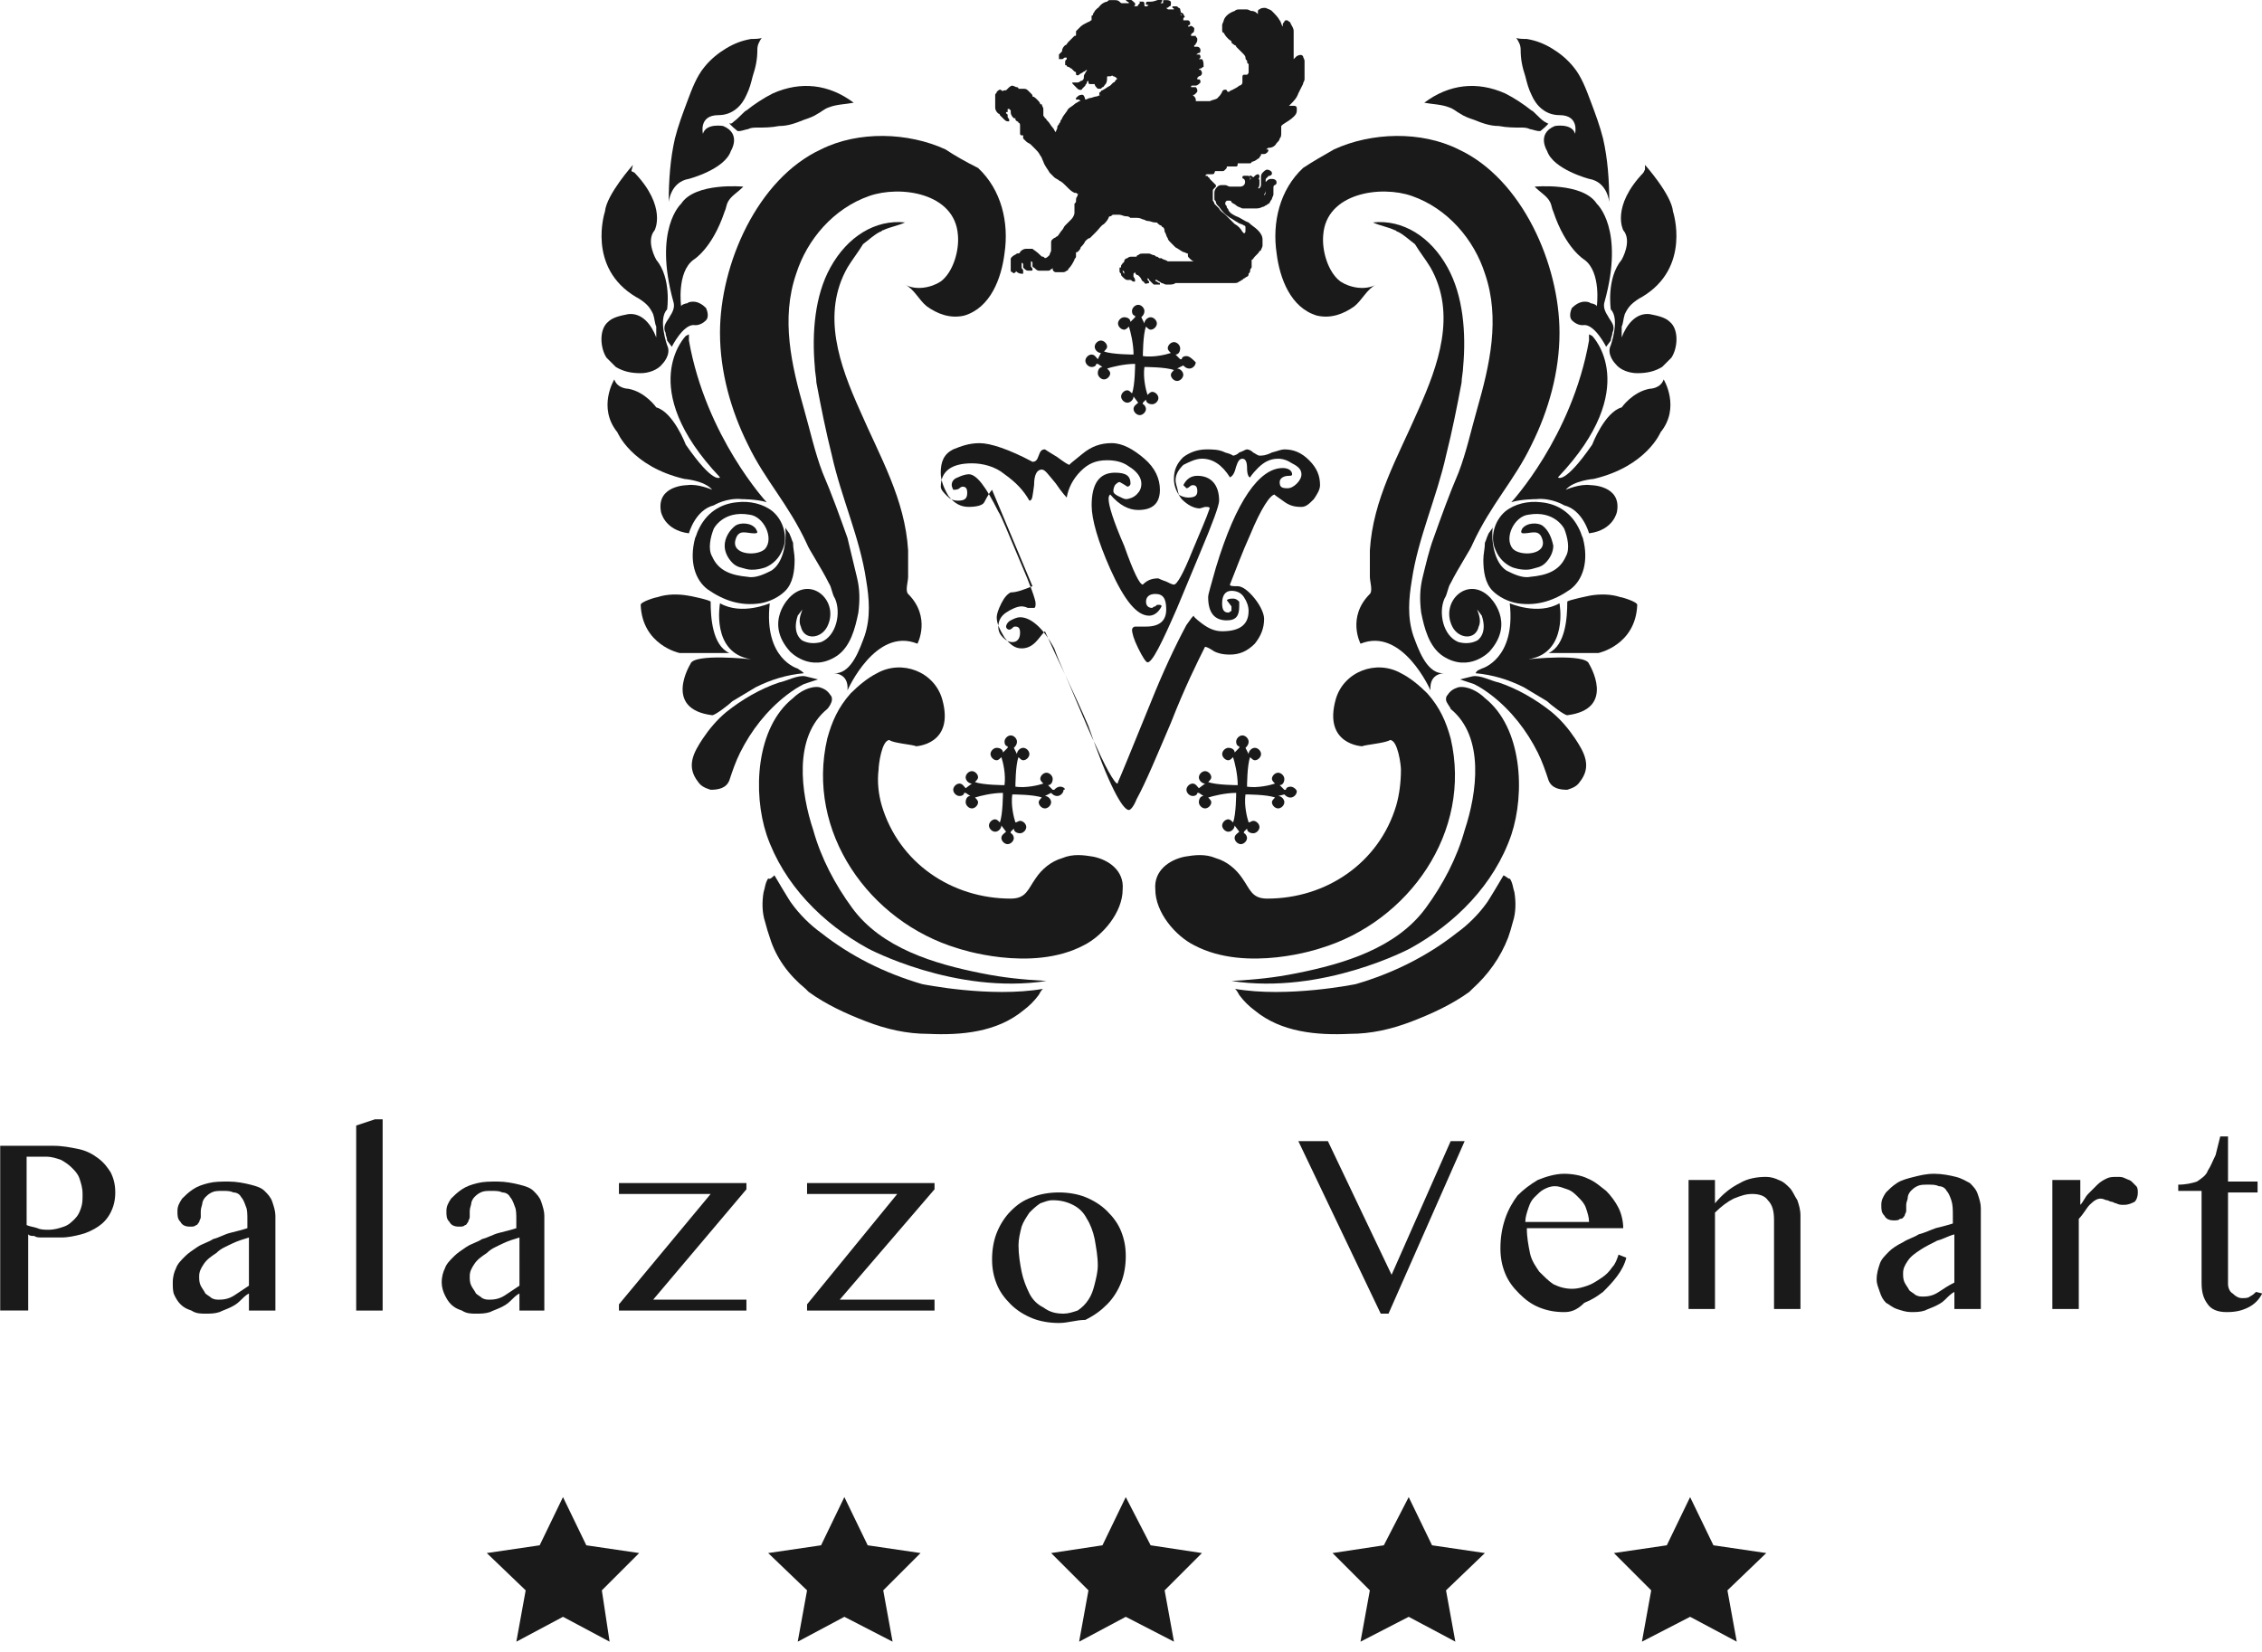
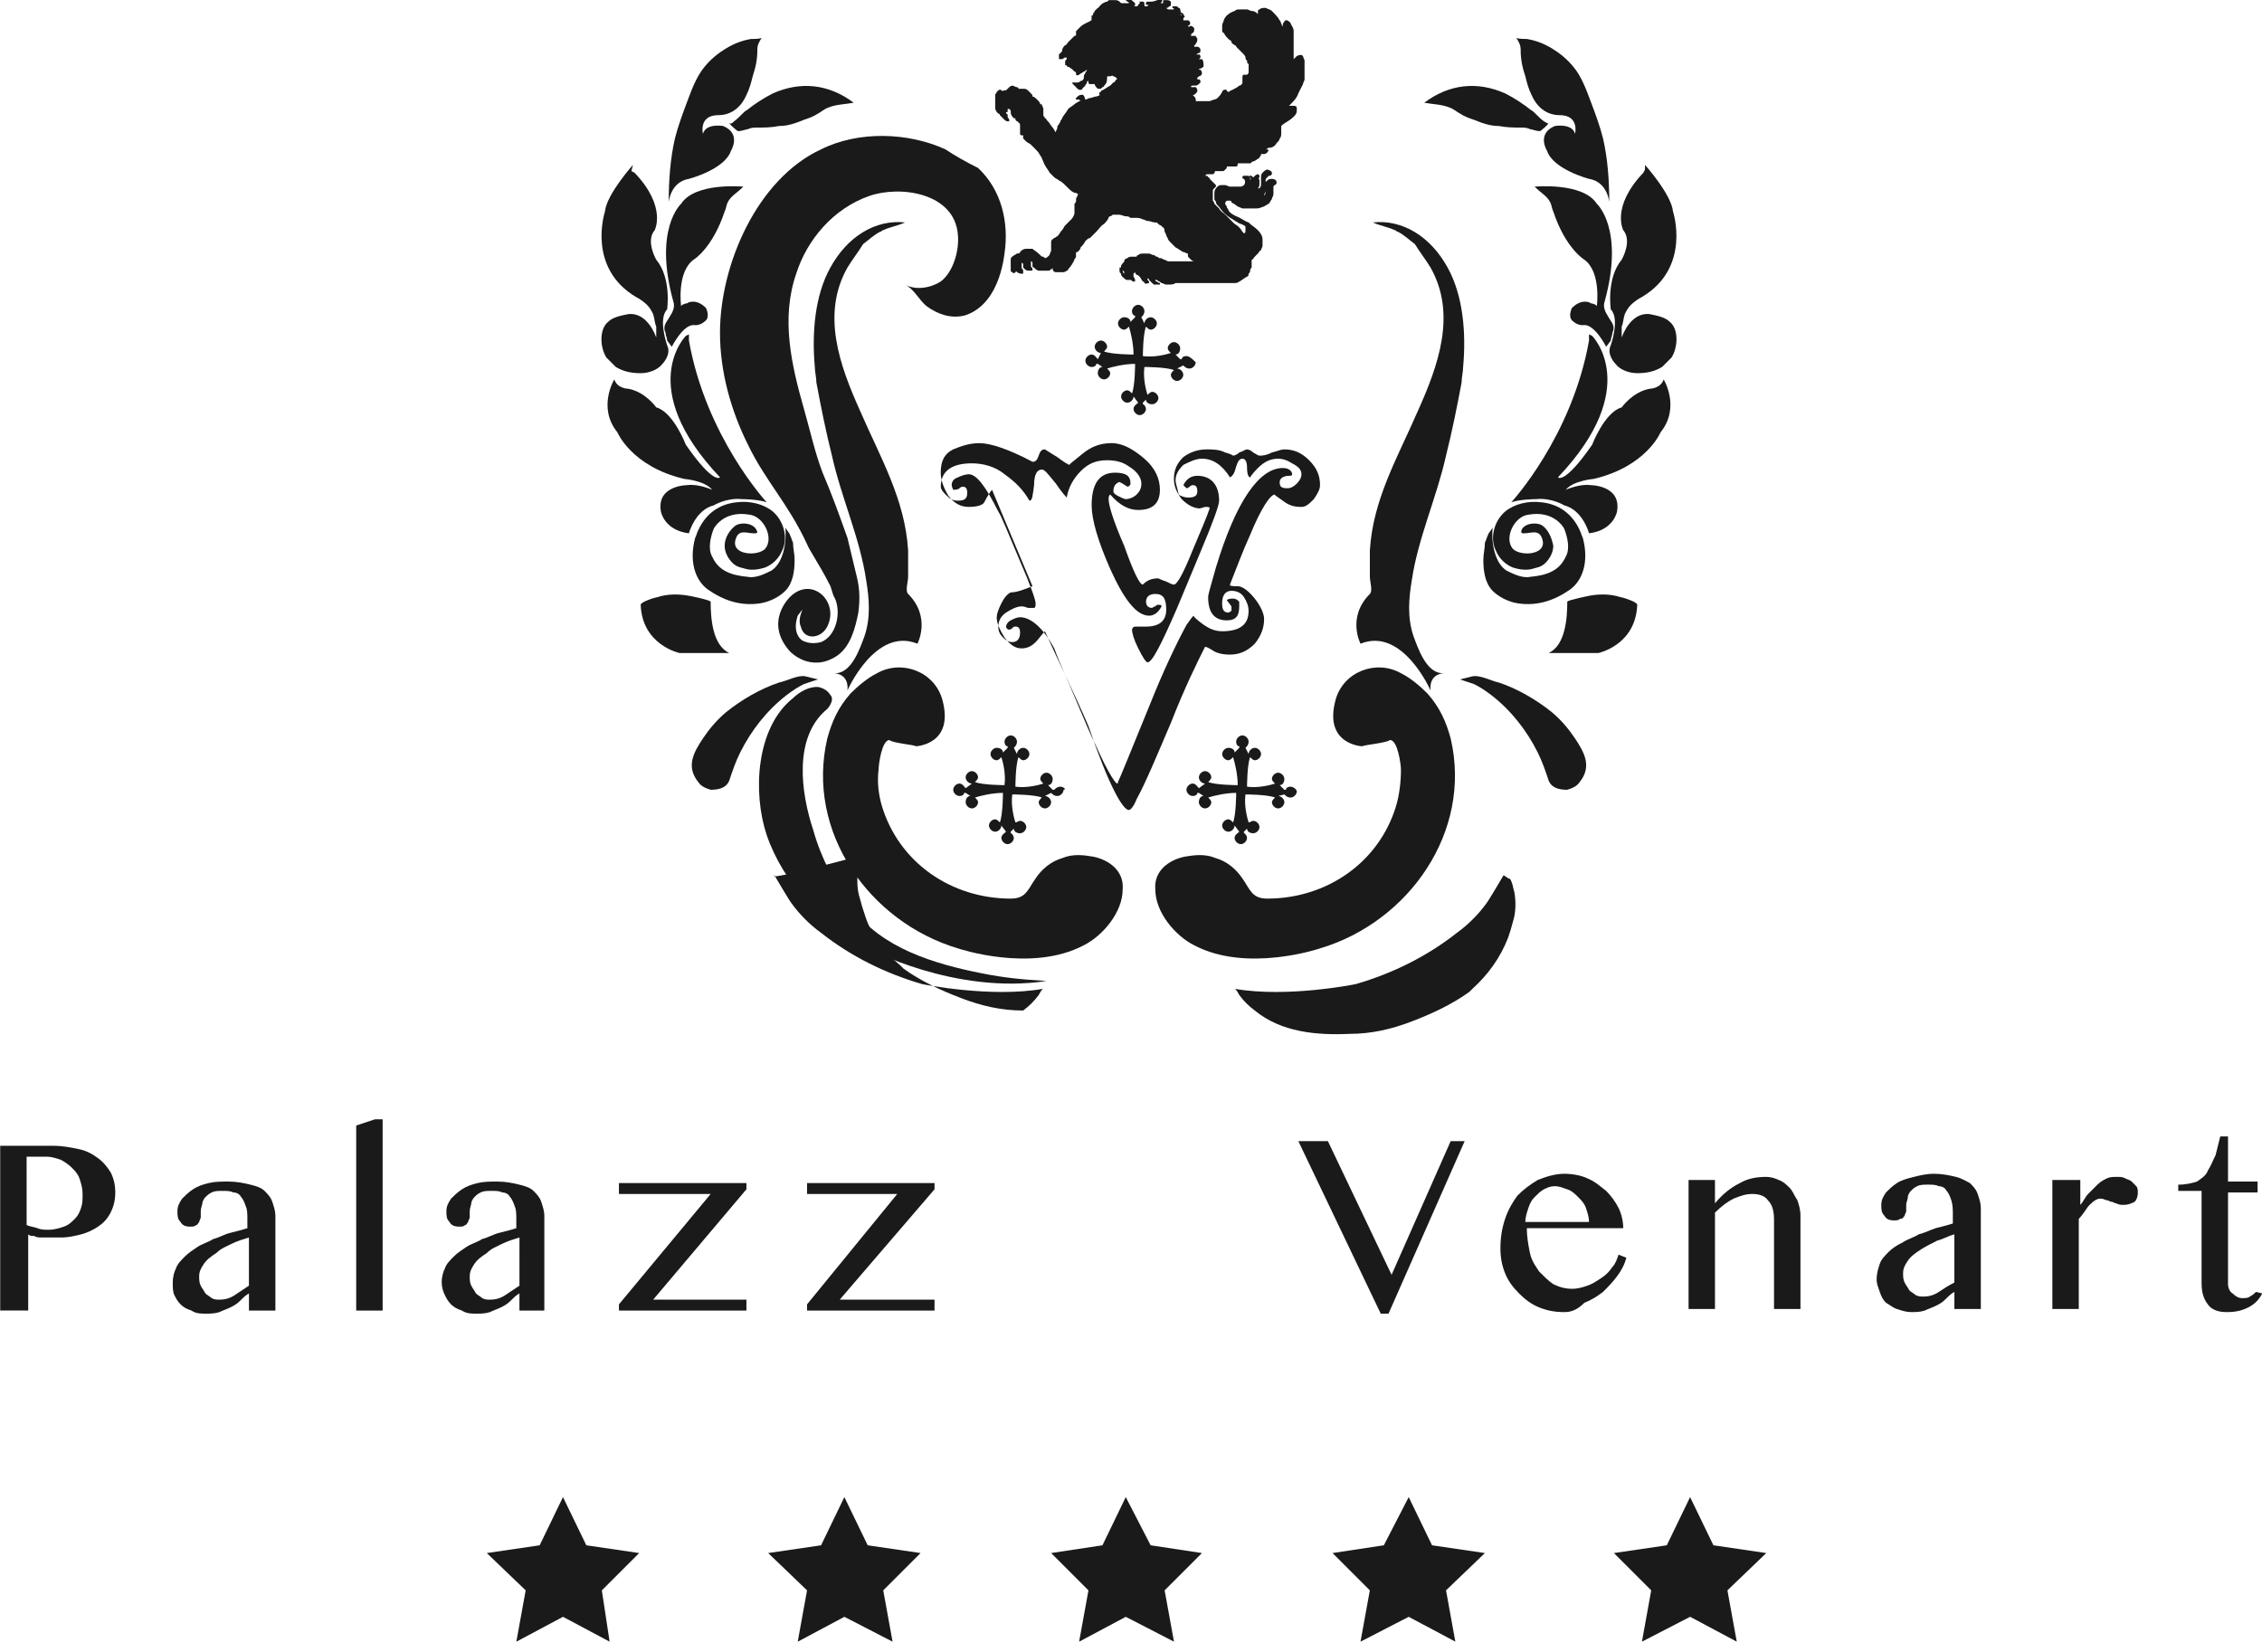
<svg xmlns="http://www.w3.org/2000/svg" version="1.1" id="Layer_1" x="0px" y="0px" width="167" height="122" viewBox="0 0 167 122" enable-background="new 0 0 167 122" xml:space="preserve">
  <g fill="#1A1A1A">
    <polygon fill="#1A1A1A" points="41.564,110.539 43.287,114.098 47.189,114.671 44.433,117.425 45.007,121.214 41.564,119.378    38.121,121.214 38.81,117.425 35.939,114.671 39.843,114.098  " />
    <polygon fill="#1A1A1A" points="62.338,110.539 64.061,114.098 67.963,114.671 65.208,117.425 65.898,121.214 62.338,119.378    58.895,121.214 59.584,117.425 56.714,114.671 60.618,114.098  " />
    <polygon fill="#1A1A1A" points="83.113,110.539 84.95,114.098 88.737,114.671 85.983,117.425 86.673,121.214 83.113,119.378    79.67,121.214 80.359,117.425 77.604,114.671 81.393,114.098  " />
    <polygon fill="#1A1A1A" points="104.003,110.539 105.725,114.098 109.628,114.671 106.757,117.425 107.446,121.214    104.003,119.378 100.444,121.214 101.134,117.425 98.379,114.671 102.166,114.098  " />
    <polygon fill="#1A1A1A" points="124.778,110.539 126.499,114.098 130.401,114.671 127.533,117.425 128.222,121.214    124.778,119.378 121.221,121.214 121.907,117.425 119.153,114.671 123.057,114.098  " />
  </g>
  <g fill="#1A1A1A">
    <path fill="#1A1A1A" d="M83.343,59.808c0.114,0,0.344-0.23,0.573-0.803c0.69-1.262,1.493-3.213,2.526-5.624   c1.032-2.64,1.95-4.477,2.523-5.623c0.117,0,0.344,0.114,0.689,0.344c0.231,0.114,0.573,0.23,1.149,0.23   c0.688,0,1.263-0.23,1.836-0.803c0.459-0.574,0.688-1.147,0.688-1.837c0-0.344-0.229-0.917-0.688-1.492s-0.917-0.917-1.263-0.917   c-0.345,0-0.573,0-0.573-0.116c0.459-1.147,0.918-2.41,1.491-3.671c0.804-1.952,1.491-2.985,1.836-2.985   c-0.114,0,0.114,0.115,0.576,0.459c0.457,0.345,0.803,0.459,1.376,0.459c0.343,0,0.574-0.23,0.916-0.573   c0.231-0.345,0.459-0.689,0.459-1.034c0-0.689-0.229-1.264-0.803-1.836c-0.574-0.573-1.148-0.804-1.837-0.804   c-0.23,0-0.459,0.114-0.918,0.23c-0.459,0.23-0.689,0.23-0.918,0.23c-0.115,0-0.231-0.115-0.459-0.23   c-0.229-0.23-0.459-0.23-0.459-0.23c-0.115,0-0.229,0.114-0.573,0.23c-0.229,0.23-0.459,0.23-0.459,0.23s-0.115-0.115-0.573-0.23   c-0.459-0.23-0.918-0.23-1.377-0.23c-0.69,0-1.264,0.23-1.723,0.573c-0.459,0.459-0.689,0.918-0.689,1.607   c0,0.573,0.23,1.033,0.575,1.492c0.458,0.459,0.917,0.688,1.376,0.688c-0.115,0,0,0,0.344-0.114c0.229,0,0.343,0,0.343,0.114   c-0.229,0.689-0.688,1.723-1.262,3.099c-0.688,1.721-1.147,2.524-1.377,2.524c-0.116,0-0.344-0.114-0.575-0.23   c-0.345-0.114-0.573-0.23-0.573-0.23c-0.459,0-0.804,0.114-1.148,0.458c-0.229,0-0.688-0.917-1.376-2.868   c-0.803-1.837-1.148-2.985-1.148-3.443c0-0.115,0-0.23,0.115-0.345c0.688,0.804,1.377,1.148,2.067,1.148   c1.032,0,1.605-0.459,1.605-1.493c0-0.803-0.345-1.606-1.147-2.295c-0.803-0.689-1.606-1.148-2.41-1.148s-1.492,0.23-2.18,0.803   c-0.687,0.573-1.033,0.804-0.917,0.804c-0.115,0-0.459-0.23-0.919-0.573c-0.573-0.344-0.917-0.573-0.917-0.573   c-0.23,0-0.344,0.114-0.459,0.459c-0.114,0.344-0.23,0.458-0.459,0.458c-1.721-0.917-3.099-1.376-3.902-1.376   c-0.804,0-1.377,0.23-1.952,0.459c-0.688,0.344-0.919,0.917-0.919,1.721c0,0.575,0.23,1.148,0.575,1.723   c0.459,0.573,0.918,0.803,1.492,0.803c0.575,0,1.034-0.115,1.148-0.344c0.23-0.459,0.459-0.803,0.573-0.918l2.984,7.117   c-0.573,0.23-1.148,0.459-1.607,0.459c-0.23,0.114-0.458,0.345-0.688,0.804c-0.23,0.458-0.344,0.803-0.344,1.033   c0,0.459,0.229,0.918,0.574,1.493c0.458,0.574,0.803,0.803,1.262,0.803c0.345,0,0.689-0.114,1.034-0.46   c0.23-0.23,0.459-0.573,0.689-0.803c1.034,2.296,2.181,4.592,3.213,7.001C81.851,57.971,82.884,59.808,83.343,59.808    M80.932,55.101c-0.459-0.917-0.917-2.065-1.606-3.673c-0.459-1.148-1.034-2.295-1.493-3.558c-0.803-1.493-1.721-2.296-2.524-2.296   c-0.23,0-0.459,0.115-0.689,0.23c-0.23,0.116-0.344,0.345-0.344,0.459c0,0.114,0.114,0.23,0.23,0.23c0,0,0.114,0,0.23-0.115   c0.115-0.114,0.114-0.114,0.23-0.114c0.23,0,0.344,0.114,0.344,0.459c0,0.458-0.23,0.688-0.573,0.688   c-0.23,0-0.459-0.114-0.689-0.344c-0.23-0.23-0.344-0.459-0.344-0.803c0-0.459,0.23-0.803,0.574-1.034   c0.345-0.23,0.803-0.459,1.147-0.459c0,0,0.23,0,0.459,0.115c0.23,0,0.345,0,0.459,0c0.114,0,0.114-0.23,0.114-0.344   c0-0.23-0.344-1.262-1.147-3.099c-0.917-2.18-1.376-3.329-1.606-3.673c-0.917-1.837-1.607-2.754-2.18-2.754   c-0.23,0-0.573,0.114-0.803,0.23c-0.344,0.114-0.459,0.344-0.459,0.573c0,0,0,0.114,0.115,0.344c0.114,0,0.344,0,0.458-0.114   c0.115-0.115,0.23-0.115,0.23-0.115c0.23,0,0.344,0.115,0.344,0.459c0,0.459-0.229,0.573-0.688,0.573   c-0.344,0-0.573-0.114-0.803-0.345c-0.23-0.23-0.46-0.459-0.46-0.689c0-1.147,0.803-1.722,2.296-1.722   c0.803,0,1.721,0.23,2.41,0.804c0.803,0.573,1.376,1.147,1.836,1.951c0.23,0,0.23-0.344,0.345-1.147   c0-0.803,0.23-1.148,0.573-1.148c0.23,0,0.459,0.345,1.034,1.033c0.46,0.689,0.803,1.033,0.803,1.033   c0.114-0.688,0.459-1.376,1.034-1.951c0.573-0.575,1.147-0.803,1.951-0.803c0.573,0,1.147,0.114,1.607,0.459   c0.573,0.344,0.918,0.803,0.918,1.263c0,0.345-0.115,0.574-0.345,0.803c-0.228,0.23-0.573,0.345-0.803,0.345   c-0.115,0-0.344-0.115-0.573-0.23c-0.23-0.115-0.344-0.23-0.344-0.344c0-0.115,0-0.23,0.114-0.459   c0.116-0.115,0.23-0.23,0.345-0.23c0,0,0.229,0.114,0.575,0.344c0.114,0,0.229-0.114,0.229-0.23c0-0.573-0.344-0.803-1.148-0.803   c-1.147,0-1.721,0.803-1.721,2.41c0,1.034,0.459,2.64,1.376,4.706c1.033,2.295,1.951,3.443,2.869,3.443   c0.344,0,0.689-0.23,0.917-0.689c0-0.114-0.114-0.114-0.229-0.114c-0.115,0-0.115,0-0.23,0.114c-0.114,0-0.229,0.115-0.229,0.115   c-0.232,0-0.459-0.115-0.459-0.459s0.229-0.573,0.688-0.573c0.574,0,0.803,0.344,0.803,1.148c0,0.803-0.458,1.262-1.49,1.262   c0,0-0.117,0-0.345,0c-0.229,0-0.345,0-0.459,0c-0.115,0-0.23,0.114-0.23,0.23c0,0.23,0.115,0.688,0.459,1.378   c0.343,0.689,0.575,1.033,0.689,1.033c0.345,0,1.032-1.376,2.181-4.017c0.573-1.376,1.147-2.754,1.722-4.132   c0.919-2.181,1.378-3.443,1.378-3.788c0-1.148-0.576-1.837-1.608-1.837c-0.459,0-0.804,0.23-1.032,0.689   c0.114,0.114,0.229,0.23,0.229,0.23s0.115,0,0.229-0.115c0.114-0.114,0.231-0.114,0.231-0.114c0.23,0,0.342,0.114,0.342,0.459   c0,0.344-0.229,0.458-0.688,0.458c-0.23,0-0.574-0.114-0.689-0.23c-0.114-0.573-0.229-0.803-0.229-1.033   c0-0.459,0.229-0.803,0.573-1.148c0.459-0.23,0.918-0.459,1.376-0.459c0.803,0,1.491,0.459,2.067,1.378   c0.229-0.115,0.344-0.345,0.459-0.803c0.114-0.345,0.229-0.573,0.459-0.573c0.229,0,0.344,0.229,0.344,0.688   c0,0.46,0.114,0.689,0.229,0.689c0,0,0.114-0.23,0.573-0.689c0.459-0.459,0.917-0.688,1.492-0.688c0.345,0,0.688,0.114,1.032,0.344   c0.459,0.23,0.689,0.459,0.689,0.804c0,0.23-0.116,0.459-0.342,0.689c-0.232,0.229-0.459,0.344-0.691,0.344   c-0.459,0-0.573-0.115-0.573-0.459c0-0.23,0.229-0.46,0.688-0.46c0.117,0,0.23,0,0.23-0.114c0-0.23-0.23-0.46-0.689-0.46   c-1.722,0-3.442,2.41-4.937,7.346c-0.344,1.262-0.573,1.951-0.573,2.181c0,1.147,0.459,1.721,1.376,1.721   c0.691,0,0.918-0.344,0.918-1.033v-0.344c-0.114-0.114-0.229-0.23-0.459-0.23c-0.114,0-0.343,0-0.459,0.115l0.345,0.458v0.345   c-0.114,0-0.114,0.114-0.229,0.114c-0.345,0-0.46-0.23-0.46-0.689c0-0.573,0.23-0.917,0.689-0.917c0.345,0,0.69,0.114,0.918,0.459   c0.229,0.344,0.346,0.688,0.346,1.034c0,1.033-0.691,1.492-1.953,1.492c-0.573,0-1.032-0.23-1.491-0.573s-0.688-0.573-0.573-0.573   c-0.115,0-0.23,0.23-0.574,0.689c-0.803,1.492-1.723,3.443-2.641,5.738c-1.492,3.672-2.295,5.624-2.41,5.854   C82.54,58.202,81.851,57.168,80.932,55.101" />
    <path fill="#1A1A1A" d="M95.281,58.085c-0.231,0-0.344,0.115-0.344,0.23h-0.116l-0.343-0.344c0.229,0,0.343-0.23,0.343-0.459   s-0.23-0.458-0.459-0.458c-0.228,0-0.459,0.229-0.459,0.458c0,0.115,0.116,0.23,0.231,0.344c-0.346,0.115-1.265,0.345-2.067,0.23   l0,0c0,0,0-1.607,0.23-2.181c0.114,0.116,0.231,0.23,0.346,0.23c0.228,0,0.459-0.23,0.459-0.46c0-0.23-0.232-0.458-0.459-0.458   c-0.232,0-0.459,0.23-0.459,0.458l-0.232-0.458l0,0c0.115-0.115,0.232-0.23,0.232-0.459c0-0.229-0.232-0.459-0.46-0.459   c-0.23,0-0.459,0.23-0.459,0.459c0,0.229,0.114,0.344,0.229,0.344v0.115l-0.342,0.344c0-0.23-0.231-0.344-0.46-0.344   c-0.228,0-0.46,0.23-0.46,0.458s0.232,0.46,0.46,0.46c0.114,0,0.231-0.114,0.343-0.23c0.117,0.344,0.345,1.264,0.345,2.067l0,0   c0,0-1.607,0-2.181-0.23c0.114-0.114,0.23-0.23,0.23-0.345c0-0.23-0.23-0.459-0.459-0.459c-0.229,0-0.459,0.23-0.459,0.459   c0,0.229,0.229,0.458,0.459,0.458l0,0l-0.459,0.345c-0.116-0.115-0.23-0.345-0.459-0.345s-0.459,0.23-0.459,0.459   c0,0.229,0.23,0.459,0.459,0.459s0.343-0.114,0.343-0.23h0.116l0.343,0.23c-0.229,0-0.343,0.23-0.343,0.459   c0,0.228,0.229,0.458,0.459,0.458c0.229,0,0.459-0.23,0.459-0.458c0-0.115-0.116-0.23-0.23-0.345   c0.345-0.114,1.263-0.344,2.066-0.344l0,0c0,0,0,1.607-0.23,2.181c-0.115-0.115-0.229-0.23-0.344-0.23   c-0.229,0-0.46,0.23-0.46,0.459s0.23,0.458,0.46,0.458c0.229,0,0.458-0.229,0.458-0.458l0,0l0.345,0.458   c-0.115,0.114-0.345,0.23-0.345,0.458c0,0.229,0.23,0.459,0.459,0.459c0.229,0,0.459-0.229,0.459-0.459   c0-0.114-0.115-0.344-0.229-0.344v-0.114l0.229-0.229c0,0.229,0.23,0.343,0.459,0.343s0.459-0.229,0.459-0.459   c0-0.228-0.23-0.458-0.459-0.458c-0.115,0-0.229,0.116-0.342,0.116c-0.117-0.345-0.346-1.264-0.232-2.067l0,0   c0,0,1.607,0,2.183,0.23c-0.115,0.115-0.231,0.23-0.231,0.345c0,0.229,0.231,0.458,0.459,0.458c0.229,0,0.459-0.23,0.459-0.458   c0-0.229-0.23-0.459-0.459-0.459l0,0l0.459-0.115l0,0c0.116,0.115,0.23,0.23,0.46,0.23s0.459-0.23,0.459-0.458   C95.74,58.315,95.509,58.085,95.281,58.085" />
    <path fill="#1A1A1A" d="M78.293,58.085c-0.23,0-0.345,0.115-0.46,0.23h-0.114l-0.344-0.344c0.23,0,0.344-0.23,0.344-0.459   s-0.23-0.458-0.459-0.458s-0.458,0.229-0.458,0.458c0,0.115,0.114,0.23,0.229,0.344c-0.344,0.115-1.262,0.345-2.065,0.23l0,0   c0,0,0-1.607,0.23-2.181c0.114,0.116,0.229,0.23,0.344,0.23c0.23,0,0.459-0.23,0.459-0.46c0-0.23-0.23-0.458-0.459-0.458   c-0.229,0-0.459,0.23-0.459,0.458l-0.23-0.458l0,0c0.115-0.115,0.23-0.23,0.23-0.459c0-0.229-0.23-0.459-0.458-0.459   s-0.459,0.23-0.459,0.459c0,0.229,0.114,0.344,0.23,0.344v0.115l-0.349,0.344c0-0.23-0.23-0.344-0.458-0.344   c-0.229,0-0.459,0.229-0.459,0.458c0,0.229,0.23,0.46,0.459,0.46c0.114,0,0.229-0.114,0.344-0.23   c0.114,0.344,0.344,1.264,0.23,2.067l0,0c0,0-1.606,0-2.181-0.23c0.114-0.114,0.23-0.23,0.23-0.345c0-0.23-0.23-0.459-0.458-0.459   c-0.229,0-0.459,0.23-0.459,0.459c0,0.229,0.23,0.458,0.459,0.458l0,0l-0.459,0.345c-0.115-0.115-0.23-0.345-0.459-0.345   c-0.229,0-0.458,0.23-0.458,0.459c0,0.229,0.229,0.459,0.458,0.459c0.229,0,0.345-0.114,0.345-0.23h0.115l0.344,0.23   c-0.23,0-0.344,0.23-0.344,0.459c0,0.228,0.23,0.458,0.459,0.458c0.229,0,0.458-0.23,0.458-0.458c0-0.115-0.114-0.23-0.23-0.345   c0.345-0.114,1.262-0.344,2.065-0.344l0,0c0,0,0,1.607-0.23,2.181c-0.114-0.115-0.23-0.23-0.344-0.23   c-0.23,0-0.459,0.23-0.459,0.459s0.23,0.458,0.459,0.458c0.229,0,0.459-0.229,0.459-0.458l0,0l0.345,0.458   c-0.114,0.114-0.345,0.23-0.345,0.458c0,0.229,0.23,0.459,0.46,0.459c0.23,0,0.459-0.229,0.459-0.459   c0-0.114-0.114-0.344-0.23-0.344v-0.114l0.23-0.229c0,0.229,0.23,0.343,0.459,0.343s0.459-0.229,0.459-0.459   c0-0.228-0.23-0.458-0.459-0.458c-0.114,0-0.23,0.116-0.344,0.116c-0.115-0.345-0.345-1.264-0.23-2.067l0,0c0,0,1.606,0,2.18,0.23   c-0.115,0.115-0.23,0.23-0.23,0.345c0,0.229,0.23,0.458,0.459,0.458s0.458-0.23,0.458-0.458c0-0.229-0.229-0.459-0.458-0.459l0,0   l0.458-0.23l0,0c0.115,0.114,0.23,0.23,0.459,0.23c0.23,0,0.46-0.23,0.46-0.459C78.752,58.315,78.522,58.085,78.293,58.085" />
    <path fill="#1A1A1A" d="M87.59,26.292c-0.229,0-0.344,0.114-0.344,0.23h-0.115l-0.344-0.344c0.229,0,0.344-0.23,0.344-0.459   s-0.229-0.459-0.458-0.459c-0.229,0-0.461,0.23-0.461,0.459c0,0.114,0.116,0.23,0.231,0.344c-0.345,0.115-1.264,0.345-2.066,0.23   l0,0c0,0,0-1.607,0.231-2.18c0.114,0.114,0.229,0.23,0.343,0.23c0.23,0,0.459-0.23,0.459-0.459c0-0.229-0.23-0.459-0.459-0.459   s-0.46,0.228-0.46,0.457l0,0l-0.229-0.459l0,0c0.114-0.114,0.229-0.23,0.229-0.458s-0.229-0.459-0.459-0.459   c-0.229,0-0.459,0.23-0.459,0.459s0.116,0.345,0.23,0.345v0.114l-0.344,0.345c0-0.23-0.229-0.345-0.459-0.345   c-0.229,0-0.459,0.23-0.459,0.459c0,0.229,0.23,0.459,0.459,0.459c0.116,0,0.231-0.115,0.345-0.23   c0.115,0.344,0.344,1.263,0.344,2.066l0,0c0,0-1.608,0-2.181-0.23c0.115-0.115,0.23-0.23,0.23-0.345   c0-0.229-0.23-0.458-0.459-0.458c-0.229,0-0.458,0.23-0.458,0.458c0,0.229,0.23,0.459,0.458,0.459l-0.229,0.46   c-0.115-0.116-0.23-0.344-0.459-0.344s-0.459,0.229-0.459,0.458c0,0.23,0.23,0.46,0.459,0.46s0.344-0.114,0.344-0.23h0.115   l0.344,0.23c-0.23,0-0.344,0.23-0.344,0.459c0,0.229,0.229,0.458,0.458,0.458s0.459-0.229,0.459-0.458   c0-0.115-0.115-0.23-0.23-0.344c0.344-0.115,1.262-0.345,2.067-0.345l0,0c0,0,0,1.606-0.23,2.18   c-0.116-0.114-0.23-0.229-0.343-0.229c-0.231,0-0.46,0.229-0.46,0.458s0.229,0.459,0.46,0.459c0.229,0,0.458-0.23,0.458-0.459l0,0   l0.343,0.459c-0.116,0.114-0.343,0.23-0.343,0.459s0.229,0.458,0.458,0.458c0.229,0,0.459-0.23,0.459-0.458   c0-0.115-0.115-0.345-0.23-0.345v-0.114l0.23-0.23c0,0.23,0.229,0.344,0.459,0.344c0.229,0,0.459-0.23,0.459-0.458   c0-0.229-0.23-0.459-0.459-0.459c-0.115,0-0.23,0.114-0.345,0.23c-0.114-0.344-0.344-1.262-0.229-2.065l0,0c0,0,1.606,0,2.182,0.23   c-0.116,0.114-0.23,0.23-0.23,0.344c0,0.23,0.23,0.459,0.459,0.459s0.459-0.23,0.459-0.459s-0.23-0.458-0.459-0.458l0,0l0.459-0.23   l0,0c0.114,0.114,0.229,0.23,0.459,0.23c0.229,0,0.459-0.23,0.459-0.459C88.049,26.523,87.819,26.292,87.59,26.292" />
    <path fill="#1A1A1A" d="M92.296,13.093L92.296,13.093c-0.114-0.115-0.114-0.115-0.114-0.115h-0.116c-0.115,0-0.229,0-0.229,0   s-0.116,0-0.116,0.115c0,0,0,0.114,0.116,0.114c0.114,0.114,0.114,0.344,0,0.459l0,0c-0.116,0.114-0.229,0.114-0.344,0.114   c-0.115,0-0.229,0-0.459,0c-0.115,0-0.115,0-0.229,0c-0.116,0-0.232-0.114-0.344-0.114c-0.117,0-0.117,0-0.232,0   s-0.229,0-0.344,0.114c-0.114,0.115-0.229,0.23-0.229,0.46v0.114c0,0,0,0,0,0.115c0,0.114,0,0.114,0,0.23   c0,0.115,0.114,0.114,0.114,0.23c0,0.115,0.115,0.229,0.232,0.344c0.228,0.344,0.459,0.573,0.803,0.803   c0.229,0.114,0.344,0.23,0.573,0.344c0.115,0.115,0.345,0.115,0.459,0.23c0.114,0,0.114,0.114,0.114,0.114v0.115v0.114   c0,0.115,0,0.23-0.114,0.23l-0.114-0.114c-0.115-0.23-0.345-0.459-0.574-0.573c-0.231-0.23-0.46-0.459-0.69-0.689   c-0.115-0.114-0.345-0.23-0.459-0.459c-0.115-0.114-0.23-0.23-0.344-0.344c0-0.114-0.115-0.23-0.115-0.23l0,0   c0-0.114,0-0.344,0-0.46c0-0.114,0-0.114,0-0.23c0-0.114,0-0.114,0.115-0.229l0.114-0.115v-0.113c0,0,0,0-0.114-0.115   c-0.115-0.114-0.229-0.229-0.345-0.344c0,0,0-0.114-0.114-0.114c0-0.115-0.114-0.115-0.229-0.115l0.115-0.114   c0.114,0,0.229,0,0.344,0c0.114,0,0.229,0,0.229-0.115c0,0,0.114-0.114,0-0.114c0.114,0,0.114,0,0.229,0c0.117,0,0.231,0,0.344,0   c0.115,0,0.115,0,0.232-0.114l0,0c0.114-0.115,0.114-0.115,0.114-0.23c0.115,0,0.23,0,0.344,0c0.112,0,0.229,0,0.345,0   c0.114,0,0.114-0.115,0.114-0.23l0,0c0.115,0,0.229,0,0.345,0c0.114,0,0.229,0,0.458,0c0.115,0,0.229,0,0.229-0.115   c0.115,0,0.343-0.114,0.459-0.229c0,0,0.115,0,0.115-0.115c0.116-0.114,0.116-0.114,0.116-0.23c0.114,0,0.114,0,0.229,0   c0.115,0,0.23-0.114,0.23-0.114c0.114-0.115,0.114-0.23,0-0.23c0,0,0,0-0.115,0c0.115,0,0.115-0.115,0.229-0.115   c0.23,0,0.459-0.114,0.573-0.344c0.116-0.114,0.232-0.23,0.232-0.344c0.113-0.114,0.113-0.23,0.113-0.46c0-0.114,0-0.23,0-0.344   V9.305l0.116-0.114c0.344-0.23,0.575-0.344,0.803-0.573c0.115-0.115,0.231-0.23,0.231-0.459V8.043c0-0.115,0-0.23-0.231-0.23   h-0.116c-0.113,0-0.113,0-0.229,0l0.116-0.115c0.229-0.229,0.459-0.458,0.572-0.803c0.114-0.23,0.231-0.458,0.346-0.688   c0-0.115,0.114-0.23,0.114-0.344c0-0.115,0-0.115,0-0.23V5.518c0-0.114,0-0.114,0-0.23c0,0,0,0,0-0.114c0-0.115,0-0.115,0-0.23   s0-0.23,0-0.344V4.485c0-0.114-0.114-0.229-0.114-0.345c-0.115-0.114-0.231-0.114-0.459,0l-0.116,0.115c0,0,0,0-0.115,0.114   c0,0,0,0,0-0.114V4.141c0-0.114,0-0.23,0-0.344V3.682c0-0.114,0-0.23,0-0.344s0-0.23,0-0.344c0-0.115,0-0.23,0-0.344   c0-0.115,0-0.115,0-0.23V2.304c0-0.23-0.114-0.344-0.228-0.573c0-0.115-0.117-0.115-0.232-0.23h-0.114c0,0-0.115,0-0.115,0.115   c-0.114,0.115-0.114,0.115-0.114,0.229c0,0,0,0,0,0.115l0,0c-0.116-0.115-0.116-0.344-0.23-0.459   c-0.117-0.23-0.345-0.46-0.574-0.689c-0.115-0.115-0.229-0.115-0.459-0.23c-0.229,0-0.344,0-0.459,0.114   c-0.116,0-0.116,0.114-0.116,0.23v0.114l0,0c-0.114-0.114-0.228-0.23-0.459-0.23c-0.114,0-0.228-0.114-0.342-0.114   c-0.115,0-0.231,0-0.231,0c-0.114,0-0.114,0-0.23,0h-0.111c-0.114,0-0.229,0-0.343,0.114C90.806,0.925,90.46,1.155,90.346,1.5   c0,0.115-0.115,0.23-0.115,0.344v0.115c0,0.114,0,0.114,0,0.23s0,0.23,0.115,0.23c0.116,0.23,0.23,0.344,0.345,0.458   c0.114,0.115,0.23,0.115,0.23,0.23l0,0c0,0.115,0.114,0.115,0.229,0.23c0,0,0.116,0,0.116,0.114l0,0   c0.114,0.115,0.229,0.23,0.459,0.459c0.114,0.115,0.229,0.23,0.229,0.345c0,0.114,0,0.114,0.117,0.229c0,0.115,0,0.23,0.114,0.23   c0,0.115,0,0.23,0,0.345c0,0.114,0,0.114,0,0.229c0,0.116,0,0.115-0.114,0.23l0,0c-0.117,0-0.117,0-0.231,0   s-0.114,0.115-0.114,0.23c0,0.115,0,0.23,0,0.344c0,0.115-0.116,0.23-0.23,0.23c-0.115,0.115-0.345,0.23-0.573,0.345   c-0.115,0-0.115,0.114-0.23,0.114c0,0-0.116,0-0.116-0.114c-0.114-0.115-0.344,0-0.344,0.114c-0.114,0.23-0.229,0.344-0.344,0.459   c-0.114,0.114-0.343,0.114-0.574,0.23c-0.114,0-0.229,0-0.344,0h-0.114c-0.115,0-0.229,0-0.229,0c-0.115,0-0.232,0-0.344,0   c0,0,0,0,0-0.115c0-0.114-0.115-0.23-0.115-0.23l-0.115-0.114c0,0,0,0-0.117,0h0.117c0.115,0,0.115,0,0.23-0.114   c0.114-0.115,0.114-0.115,0.114-0.23c0-0.116-0.114-0.23-0.114-0.23c-0.115,0-0.115,0-0.23,0h-0.117c0-0.115,0-0.115,0.117-0.115   h0.23c0.114,0,0.229-0.114,0.344-0.23c0-0.114,0-0.229-0.115-0.229c0,0,0,0-0.117,0c0,0,0,0,0-0.115l0.117-0.115   c0.115,0,0.229-0.115,0.229-0.23c0-0.115-0.114-0.344-0.229-0.23l0,0c0,0,0-0.114,0.115-0.114c0.114,0,0.114-0.115,0.229-0.115   c0,0,0,0,0-0.114c0-0.115,0-0.345-0.115-0.459c-0.114,0-0.114,0-0.229,0c0,0,0,0-0.117,0.114l0,0c0.117,0,0.117-0.114,0.117-0.114   l0.115-0.114c0-0.115,0-0.23-0.115-0.23c-0.117,0-0.231,0-0.231,0l0,0l0,0c0.114,0,0.114-0.115,0.231-0.115   c0.115,0,0.115-0.114,0.115-0.23c0-0.115-0.115-0.23-0.232-0.23c-0.114,0-0.114,0-0.229,0c0,0,0,0,0-0.114   c0.114,0,0.114-0.114,0.114-0.114c0.114-0.115,0.114-0.23,0.114-0.345c0-0.114-0.114-0.114-0.114-0.229c-0.114,0-0.229,0-0.345,0   l0,0l0,0c0,0,0,0,0-0.115l0.117-0.114c0.115,0,0.115-0.23,0.115-0.345c-0.115-0.114-0.232-0.23-0.344-0.114c0,0,0,0-0.115,0l0,0   c0,0,0-0.114,0.115-0.114c0.114-0.115,0-0.345-0.115-0.345c0,0,0,0-0.116,0c-0.115,0-0.115,0-0.23,0l0,0V1.387   c0,0,0-0.115,0.115-0.115l0,0c-0.115-0.23-0.115-0.344-0.344-0.344h-0.116c0,0,0,0,0,0.114c0,0,0,0,0.115,0   c0,0,0.115,0,0.115,0.115l0,0l0,0l-0.115-0.115V0.926l0,0c0.115,0,0-0.114,0-0.23c0,0,0-0.114-0.115-0.114   c-0.114-0.115-0.114-0.115-0.229-0.115c-0.116,0-0.116,0-0.231,0v0.115c0,0,0.115,0,0.115,0.114l0,0l0,0c-0.115,0-0.229,0-0.345,0   c-0.114,0-0.114,0-0.229-0.114c0.115,0,0.115,0,0.229-0.115c0.116,0,0.116-0.114,0.116-0.114c0-0.115,0-0.115,0-0.23   c-0.116-0.114-0.23-0.114-0.345-0.114c0,0,0,0-0.114,0c-0.115,0-0.115,0-0.115,0.114v0.114h0.115l0,0l0,0c0,0,0,0-0.115,0h-0.115   h-0.114h-0.115l0,0c0,0,0,0,0.115,0c0.114,0,0.229-0.229,0.114-0.344c-0.573,0.23-0.688,0.23-0.804,0.23c-0.116,0-0.116,0-0.231,0   c0,0-0.114,0-0.114,0.114v0.115c0,0,0,0,0.114,0h0.115l0,0l0,0c0,0-0.115,0-0.115,0.114h-0.114c-0.115,0-0.115,0-0.115-0.114   c0-0.115,0-0.23-0.115-0.23c0,0,0,0-0.114,0s-0.23,0-0.345,0l0,0l0,0l0,0h0.116c0.114,0,0.114,0,0.114,0.114c0,0,0,0-0.114,0.115   c0,0.114-0.116,0.114-0.23,0.114c0,0,0,0-0.115,0c0,0,0.115,0,0.115-0.114V0.238c-0.115-0.114-0.23-0.229-0.459-0.344h-0.114   c0,0-0.116,0-0.116,0.115c0,0,0,0,0.116,0.114c0,0,0.114,0,0.114,0.114c-0.114,0-0.114,0-0.23,0c-0.115,0-0.115,0-0.23,0   c-0.114,0-0.114,0-0.23-0.114c-0.115-0.114-0.23-0.114-0.458-0.114c-0.116,0-0.116,0-0.23,0c-0.115,0-0.115,0-0.23,0.114   c-0.115,0-0.344,0.114-0.459,0.23c-0.114,0.116-0.23,0.23-0.23,0.344c0,0,0,0.115,0,0.23c0,0,0,0,0,0.114l0,0c0,0,0,0,0-0.114   V0.812c0-0.115,0-0.115,0.115-0.23l0,0l0,0l0,0c0,0,0,0-0.115,0c-0.114,0.114-0.114,0.114-0.23,0.23   c0,0.114-0.114,0.114-0.114,0.229c0,0,0,0.115-0.114,0.115v0.114c0,0,0,0,0,0.115c0,0,0,0,0,0.114c-0.115,0-0.115,0.115-0.23,0.115   c-0.23,0.115-0.459,0.229-0.573,0.344c0,0,0,0-0.115,0.114c-0.114,0.115-0.114,0.115-0.23,0.23c0,0.115,0,0.115,0,0.23   s0,0.114-0.114,0.114c-0.115,0.115-0.23,0.23-0.344,0.345l-0.115,0.114c-0.114,0.115-0.114,0.23-0.23,0.23   c-0.114,0.114-0.23,0.23-0.23,0.459c0,0,0,0-0.114,0.114l-0.114,0.115c0,0,0,0,0,0.114v0.114c0,0,0,0,0,0.115c0,0,0,0,0.114,0   c0,0,0,0,0.114,0c0.115,0,0.115-0.115,0.23-0.115c0,0,0,0,0.115,0v0.115c-0.115,0.114-0.115,0.114-0.115,0.23c0,0,0,0,0,0.114   c0,0.115,0,0.115,0.115,0.115c0,0,0,0.114,0.114,0.114c0.115,0,0.115,0.114,0.23,0.114c0.114,0.115,0.114,0.115,0.23,0.23   c0,0,0.114,0,0.114,0.115v0.114c0,0,0.115,0.114,0.23,0c0.116-0.114,0.23-0.114,0.344-0.23c0.115,0,0.115-0.114,0.23-0.114l0,0l0,0   c0,0.114-0.114,0.114-0.114,0.23c-0.112,0.118-0.112,0.234-0.112,0.234v0.114c0,0.115-0.115,0.23-0.23,0.23   c0,0-0.115,0.114-0.23,0.114s-0.115,0-0.23,0H79.21c0,0-0.115,0,0,0.116c0.114,0.114,0.229,0.23,0.344,0.345   c0.114,0.115,0.344,0.115,0.344,0c0.115-0.114,0.23-0.23,0.23-0.23c0-0.114,0.114-0.114,0.114-0.23c0,0,0-0.114,0.115-0.114v0.114   c0,0,0,0.116,0.114,0.116c0.115,0,0.115,0,0.23,0h0.115c0,0.114,0.114,0.23,0.229,0.345h0.115h0.114l0.115-0.114   c0.114,0,0.114-0.115,0.23-0.23c0.114-0.116,0.114-0.344,0.114-0.46l0,0c0-0.114,0-0.114,0.114-0.114c0,0,0,0,0.115,0   c0.114,0,0.114-0.115,0.23,0c0.114,0,0.23,0.114,0.23,0.114s0.114,0.115,0,0.115c-0.115,0.114-0.115,0.229-0.23,0.229   c-0.116,0.116-0.116,0.116-0.23,0.23c-0.23,0.115-0.345,0.23-0.573,0.345c0,0-0.115,0-0.115,0.114   c-0.114,0-0.114,0.114-0.114,0.114V7.01c0,0,0,0,0.114,0c-0.114,0-0.23,0.114-0.345,0.114c-0.114,0-0.344,0.115-0.459,0.115   c-0.114,0-0.23,0.114-0.344,0.114c-0.114-0.459-0.23-0.344-0.344-0.344c-0.115,0-0.23,0.114-0.345,0.23l0,0c0,0,0,0,0,0.114   c0,0,0,0,0.115,0l0,0h0.114l0.115,0.115l0,0h-0.115c-0.114,0.114-0.23,0.114-0.344,0.229c-0.115,0.116-0.345,0.23-0.459,0.345   C78.75,8.271,78.52,8.5,78.406,8.73c0,0.115-0.115,0.115-0.115,0.23s-0.114,0.115-0.114,0.23l0,0   c-0.116,0.114-0.116,0.114-0.116,0.23s-0.114,0.23-0.114,0.344l0,0c-0.115-0.114-0.115-0.23-0.23-0.344   c-0.116-0.115-0.23-0.344-0.344-0.459l-0.115-0.114l0,0c0,0,0-0.115-0.114-0.115c0-0.114-0.115-0.114-0.115-0.23V8.388   c0-0.114,0-0.23,0-0.344c0-0.115-0.114-0.23-0.114-0.345l0,0c0,0,0,0-0.114,0l0,0c0-0.114-0.115-0.229-0.23-0.344   c-0.116-0.114-0.23-0.23-0.345-0.23l0,0c0-0.114,0-0.114-0.114-0.23s-0.113-0.113-0.229-0.227c-0.115-0.115-0.23-0.115-0.344-0.115   h-0.115c-0.114,0-0.114,0-0.229,0c0-0.114-0.115-0.114-0.115-0.114c-0.114,0-0.23-0.115-0.344-0.115   c-0.115,0-0.23,0.115-0.345,0.23l-0.114,0.114c-0.114,0-0.114,0-0.114,0l0,0c-0.115,0-0.115,0.114-0.23,0   c-0.116-0.115-0.23,0-0.344,0.114c0,0.114-0.115,0.114-0.115,0.23c0,0,0,0,0,0.114c0,0,0,0,0,0.115l0,0c0,0.114,0,0.23,0,0.344   c0,0,0,0,0,0.114c0,0,0,0,0,0.115v0.114c0,0.23,0.115,0.344,0.23,0.459c0,0,0.114,0,0.114,0.114l0,0   c0.116,0.115,0.23,0.23,0.345,0.345c0.114,0.114,0.23,0.114,0.23,0.114h0.114c0,0,0,0,0-0.114c0-0.115-0.114-0.115-0.114-0.23   V8.502c0,0,0-0.114-0.115-0.114c0,0,0,0,0-0.114h0.115V8.158c0,0,0,0,0-0.114l0,0c0,0,0,0,0.114,0c0,0,0,0,0.114,0.114l0,0l0,0l0,0   l0,0c0,0,0,0,0,0.114c0,0.23,0.115,0.345,0.23,0.459l0,0h0.115c0-0.114,0-0.114,0-0.23l0,0c0-0.114,0-0.114,0-0.23c0,0,0,0,0-0.114   c0,0,0,0,0,0.114c0,0,0,0,0,0.115V8.5v0.115c0,0.114,0,0.114,0,0.23c0,0,0,0,0.114,0.114c0,0,0.115,0,0.115,0.114   c0.114,0,0.114,0.115,0.114,0.23c0,0,0,0,0,0.115v0.114l0,0c0,0.115,0,0.115,0,0.23l0,0v0.114c0,0,0,0.116,0.114,0.116   c0,0,0,0,0.115,0c0,0.114,0,0.114,0,0.23c0.114,0.114,0.114,0.114,0.23,0.23c0.115,0.115,0.229,0.114,0.344,0.23   c0.114,0.115,0.23,0.229,0.344,0.344c0.115,0.114,0.23,0.23,0.345,0.459c0.114,0.114,0.114,0.229,0.229,0.458   c0.115,0.345,0.345,0.573,0.459,0.803c0.114,0.115,0.23,0.23,0.344,0.345c0.115,0.114,0.23,0.114,0.345,0.229   c0.23,0.115,0.344,0.23,0.458,0.345c0.115,0.114,0.115,0.114,0.23,0.23c0.116,0.116,0.23,0.23,0.459,0.345l0,0h0.114l0,0   c0.115,0.114,0.23,0.114,0.23,0l0,0l0,0c0,0,0,0.114-0.114,0.114c0,0,0,0,0,0.116c-0.114,0.114-0.114,0.23-0.114,0.344   c0,0.115,0,0.115-0.115,0.23c0,0.114,0,0.114,0,0.23c0,0.115,0,0.114,0,0.23c0,0.115,0,0.114,0,0.23   c0,0.115-0.114,0.344-0.23,0.458c-0.116,0.115-0.344,0.345-0.459,0.459c-0.114,0.114-0.114,0.23-0.229,0.344   c-0.116,0.115-0.23,0.345-0.345,0.459c-0.114,0-0.114,0.115-0.23,0.115c-0.114,0.114-0.23,0.114-0.23,0.344c0,0,0,0,0,0.114   c0,0.115,0,0.23,0,0.23c0,0.114,0,0.114,0,0.23c0,0.114-0.114,0.23-0.114,0.344c-0.114,0.115-0.23,0.23-0.344,0.23l0,0   c-0.115-0.114-0.115-0.114-0.23-0.114l0,0c-0.459-0.459-0.573-0.459-0.689-0.574h-0.114c-0.115,0-0.23,0-0.344,0   c-0.23,0-0.345,0.115-0.459,0.229c0,0.115-0.114,0.115-0.23,0.115l0,0c-0.114,0.114-0.23,0.114-0.344,0.23   c-0.115,0.116-0.115,0.114-0.115,0.23v0.114c0,0.114,0,0.23,0,0.23c0,0.114,0,0.114,0,0.23c0,0,0,0,0,0.114v0.115   c0,0,0,0.114,0.115,0.114l0,0c0.114,0.114,0.114,0.114,0.23,0l0,0c0,0,0.114,0,0-0.114l0,0l0,0c0.114,0.114,0.23,0.23,0.458,0.23   h0.115v-0.115v-0.114c0-0.115-0.115-0.115-0.115-0.23c0-0.116,0-0.23,0-0.23V19.41c0.115,0,0.115,0.115,0.115,0.115v0.114   c0,0,0,0,0,0.115c0.114,0.114,0.23,0.23,0.344,0.23s0.114,0,0.23,0s0.114,0,0.114-0.115c0-0.114-0.114-0.114-0.114-0.23v-0.114   V19.41v-0.114c0,0,0.114,0,0.114,0.114c0,0,0,0.115,0,0.23c0,0,0,0.115,0.115,0.115c0.114,0.114,0.23,0.23,0.344,0.23   s0.114,0,0.23,0s0.345,0,0.459,0c0.114,0,0.114,0,0.229-0.115c0,0,0.115,0,0.115-0.114l0,0v0.114c0,0.115,0.114,0.23,0.23,0.23   c0.115,0,0.114,0,0.23,0c0.114,0,0.114,0,0.23,0c0.114,0,0.229,0,0.344-0.114c0.114,0,0.114-0.115,0.114-0.115   c0.23-0.23,0.345-0.458,0.459-0.688c0-0.115,0.114-0.115,0.114-0.23l0,0v-0.115v-0.114l0,0c0-0.114,0-0.114,0.115-0.114   c0.114-0.115,0.23-0.23,0.23-0.345c0.114-0.115,0.23-0.23,0.344-0.46c0.114-0.114,0.23-0.229,0.344-0.229   c0.115-0.115,0.345-0.345,0.459-0.459c0.23-0.23,0.344-0.459,0.573-0.573c0.115-0.115,0.23-0.23,0.344-0.459   c0,0,0-0.114,0.115-0.114c0.114,0,0.114-0.115,0.23-0.115c0,0,0,0,0.114,0h0.116c0.114,0,0.114,0,0.23,0   c0.115,0,0.343,0.115,0.458,0.115c0.116,0,0.23,0,0.343,0.114h0.116c0.115,0,0.115,0,0.23,0c0.23,0,0.345,0,0.574,0.114   c0.115,0,0.23,0.115,0.345,0.115c0.229,0,0.345,0.114,0.573,0.114c0,0,0,0,0.115,0c0.115,0.115,0.229,0.23,0.344,0.23   c0,0,0,0.115,0.115,0.115l0,0c0.115,0.114,0.115,0.23,0.115,0.344c0.114,0.114,0.114,0.344,0.229,0.459   c0,0.114,0.116,0.229,0.231,0.344c0.114,0.114,0.229,0.23,0.344,0.344c0.229,0.115,0.344,0.23,0.573,0.345   c0.115,0,0.23,0.114,0.345,0.114l0,0v0.114c0,0.115,0,0.115,0.114,0.23c0.114,0.116,0.231,0.23,0.345,0.23l0,0l0,0   c-0.115,0-0.115,0-0.23,0c-0.229,0-0.459,0-0.573,0h-0.114c-0.116,0-0.231,0-0.345,0c-0.114,0-0.114,0-0.23,0   c-0.115,0-0.115,0-0.229,0c-0.115,0-0.115,0-0.232,0c-0.114-0.114-0.342-0.114-0.459-0.23h-0.114l0,0   c-0.114,0-0.114-0.114-0.229-0.114s-0.115-0.115-0.229-0.115c-0.115,0-0.23-0.114-0.345-0.114s-0.344,0-0.459,0   c-0.114,0-0.229,0-0.343,0.114c0,0-0.116,0-0.116,0.115c0,0,0,0-0.114,0c-0.115,0-0.115,0-0.23,0c-0.116,0-0.23,0-0.343,0.114   c-0.116,0-0.231,0.115-0.231,0.23c0,0,0,0.115-0.115,0.115c0,0.114-0.114,0.114-0.114,0.229s0,0.115-0.115,0.115   c0,0.114,0,0.114,0,0.23c0,0.115,0,0.114,0.115,0.23c0,0.114,0,0.114,0.114,0.229c0.115,0.115,0.23,0.23,0.345,0.23h0.114   c0,0,0.114,0,0-0.114c0,0,0,0-0.114-0.115l-0.116-0.114c0,0,0-0.114-0.115-0.114c-0.115-0.115-0.115-0.23-0.115-0.23   s0.115,0,0.115,0.114c0,0.115,0,0.23,0.115,0.344c0.116,0.115,0.23,0.23,0.343,0.23c0.116,0,0.116,0.115,0.231,0.115h0.115v-0.123   c0-0.114-0.115-0.23-0.115-0.23s0,0,0-0.114c0,0,0,0,0-0.115l0.115-0.114c0,0.114,0.114,0.23,0.23,0.23c0,0,0,0,0.115,0.114   c0.114,0.115,0.114,0.23,0.229,0.345c0,0,0.115,0,0.115,0.114c0.115,0.114,0.229,0,0.344,0c0,0,0,0,0-0.114l0,0   c-0.114-0.115-0.114-0.115-0.114-0.23l0,0c0,0,0.114,0,0.114,0.114c0.115,0.114,0.23,0.23,0.345,0.344l0,0c0.114,0,0.229,0,0.344,0   c0,0,0,0,0.115,0v-0.114c-0.115,0-0.23-0.114-0.23-0.114c-0.116,0-0.116-0.115-0.116-0.115l0,0l0,0h0.116   c0.115,0.115,0.23,0.115,0.343,0.23c0.116,0,0.231,0.114,0.345,0.114c0.114,0,0.23,0,0.23,0c0.115,0,0.344,0,0.459-0.114l0,0   c0.114,0,0.229,0,0.344,0c0.115,0,0.229,0,0.229,0c0.23,0,0.459,0,0.69,0h0.115h0.114c0.115,0,0.229,0,0.345,0   c0.114,0,0.229,0,0.229,0c0.114,0,0.23,0,0.23,0s0,0,0.114,0c0.459,0,0.804,0,1.263,0c0.114,0,0.23,0,0.345,0s0.229,0,0.343,0   c0.115,0,0.23,0,0.345-0.114c0.114,0,0.114-0.115,0.23-0.115c0,0,0,0,0.114-0.114c0.114,0,0.114-0.115,0.231-0.115   c0,0,0,0,0.114-0.114c0,0,0,0,0-0.114c0.115-0.115,0.115-0.115,0.115-0.23c0-0.116,0.114-0.23,0.114-0.23s0,0,0-0.115   c0-0.114,0-0.344,0-0.458l0,0c0.115,0,0.115-0.115,0.231-0.23c0.114-0.115,0.114-0.115,0.229-0.23   c0.115-0.115,0.115-0.23,0.23-0.23c0-0.114,0.114-0.23,0.114-0.344c0-0.115,0-0.345,0-0.459c0-0.23-0.114-0.459-0.344-0.689   c-0.229-0.23-0.459-0.344-0.688-0.573c-0.344-0.114-0.573-0.344-0.917-0.458c-0.231-0.115-0.46-0.23-0.574-0.459   c0-0.115-0.116-0.115-0.116-0.23c0-0.116-0.114-0.117-0.114-0.231s0-0.114,0.114-0.23l0,0c0.116,0,0.116,0,0.23,0   c0,0,0.116,0,0.116,0.115c0.114,0.114,0.229,0.114,0.344,0.229c0.114,0.115,0.229,0.115,0.459,0.23c0.114,0,0.229,0,0.344,0   c0.229,0,0.343,0,0.573,0c0.229,0,0.344,0,0.573-0.114l0,0c0.115,0,0.23-0.115,0.23-0.115c0.115,0,0.115-0.114,0.231-0.114   c0.113-0.114,0.113-0.23,0.229-0.344c0-0.115,0.115-0.23,0.115-0.345c0-0.114,0-0.229,0-0.229c0-0.115,0-0.115,0-0.23   c0-0.115,0-0.23,0.114-0.23l0.114-0.115v-0.114c0-0.114-0.114-0.23-0.343-0.23c-0.117,0-0.23,0-0.343,0.115l-0.116,0.114   c0,0.114,0,0.23,0,0.344c0,0.115,0,0.23,0,0.345v0.116c0,0.114-0.115,0.114-0.115,0.23c0,0,0,0,0-0.115   c0.115-0.114,0.115-0.229,0.115-0.344l0,0c0-0.23,0-0.344,0-0.574c0,0,0,0,0-0.114c0-0.115,0-0.115,0.116-0.23l0.114-0.115   c0.114,0,0.114,0,0.229-0.114c0,0,0,0,0-0.115c0-0.114-0.229-0.229-0.344-0.229c-0.115,0-0.23,0.114-0.345,0.229   c-0.111,0.116-0.114,0.23-0.114,0.345c0,0.114,0,0.114,0,0.23c0,0.115,0,0.229,0,0.344c0,0.114-0.115,0.23-0.115,0.23l0,0   c0,0,0,0-0.115,0c0.115-0.115,0.115-0.23,0.115-0.345c0-0.114,0-0.114,0-0.229l0,0c0-0.115-0.115-0.115,0-0.23   c0-0.115,0-0.23-0.115-0.23c-0.114,0-0.229,0.114-0.343,0.23C92.296,12.864,92.182,12.979,92.296,13.093L92.296,13.093   c0.114,0.114,0,0.114,0,0.23c0,0.115-0.114,0.229-0.23,0.344H91.95c0,0,0,0,0.115,0c0.116-0.115,0.116-0.115,0.23-0.23   C92.296,13.324,92.296,13.208,92.296,13.093" />
    <path fill="#1A1A1A" d="M69.798,11.028c-2.754-1.264-6.426-1.378-9.182,0c-4.706,2.18-7.46,8.493-7.46,13.543   c0,2.87,0.804,5.739,2.066,8.265c1.262,2.64,2.984,4.361,4.361,7.345c0.114,0.345,1.034,1.721,1.606,2.869   c0.23,0.344,0.23,0.803,0.46,1.147c0.458,1.033,0.114,2.755-1.033,3.213c-0.459,0.116-0.918,0.116-1.377-0.114   c0,0-0.803-0.46-0.345-1.837l0.345-0.459l-0.115,0.345c-0.114,0.344-0.114,0.689,0,0.917c0.23,1.034,1.493,0.917,1.952,0   c0.919-1.836-1.148-3.788-2.755-2.18c0,0-1.951,1.837,0,4.017c0,0,1.493,1.607,3.443,0.344c1.034-0.688,1.376-2.067,1.607-3.213   c0.115-0.917,0.115-1.721-0.114-2.64c-0.23-0.917-0.459-1.951-0.689-2.869c-0.573-1.607-1.148-3.213-1.837-4.821   c-0.573-1.492-0.917-3.099-1.376-4.705c-0.917-3.213-1.721-6.657-0.573-9.986c0.803-2.525,2.754-4.82,5.394-5.739   c2.296-0.803,6.314-0.23,6.543,2.869c0.114,1.147-0.344,2.754-1.264,3.442c-0.689,0.459-1.837,0.689-2.64,0.23   c0.689,0.345,1.033,1.148,1.606,1.606c0.804,0.573,1.723,0.918,2.754,0.689c1.952-0.573,2.755-2.754,2.985-4.591   c0.344-2.296-0.23-4.706-1.951-6.313C71.292,11.945,70.489,11.487,69.798,11.028" />
    <path fill="#1A1A1A" d="M55.796,39.034c-0.344-0.46-1.148-0.46-1.492-0.23c-0.458,0.344-0.803,0.919-0.803,1.493   c0,0.458,0.23,0.917,0.573,1.262c0.344,0.345,0.689,0.345,1.034,0.459c0.459,0.115,1.033,0,1.376-0.114   c0.573-0.23,1.034-0.689,1.264-1.262c0.459-0.918,0.114-2.181-0.688-2.87c-0.689-0.573-1.722-0.803-2.64-0.688   c-1.263,0.114-2.296,0.803-2.87,2.065c-0.115,0.23-0.115,0.345-0.23,0.574c-0.459,1.722,0,3.099,0.917,3.789   c1.148,0.803,2.41,1.262,3.902,1.033c0.689-0.115,1.378-0.459,1.837-0.918c0.573-0.573,0.689-1.492,0.689-2.296   c0-0.458-0.115-0.803-0.115-1.262c-0.114-0.23-0.114-0.345-0.23-0.573c0-0.115-0.344-0.459-0.344-0.574   c0.114,1.033-0.115,2.639-1.033,3.213c-0.459,0.229-1.148,0.573-1.721,0.458c-1.262-0.114-2.182-0.458-2.64-1.492   c-0.345-0.573-0.115-1.493,0.114-2.065c0,0,0.689-1.378,2.64-1.034c1.034,0.114,1.837,1.722,1.148,2.526   c-0.573,0.573-2.524,0.458-2.18-0.689c0.23-0.803,0.803-0.459,1.376-0.459C56.027,39.378,55.911,39.264,55.796,39.034" />
    <path fill="#1A1A1A" d="M64.979,17.111c0.115,0,0.115-0.115,0.23-0.115c0.46-0.23,1.148-0.344,1.607-0.573   c-2.181-0.23-4.247,1.033-5.51,3.329c-1.148,2.065-1.376,4.82-1.148,7.345c0,0.344,0.115,0.803,0.115,1.148   c0.344,1.836,0.688,3.558,1.147,5.394c0.688,3.099,2.067,6.083,2.525,9.182c0.23,1.378,0.345,2.754-0.114,4.133   c-0.344,0.918-0.917,2.64-2.066,2.754c-0.114,0-0.23,0-0.344,0c0,0,1.264-0.114,1.148,1.263c0,0,2.065-4.706,5.165-3.443   c0,0,1.033-1.952-0.689-3.674c-0.23-0.23,0-0.919,0-1.264c0-0.573,0-1.262,0-1.951c-0.23-3.788-2.067-6.887-3.558-10.33   c-1.493-3.328-2.87-7.116-0.918-10.559c0.345-0.573,0.803-1.148,1.147-1.723C64.175,17.685,64.52,17.34,64.979,17.111" />
    <path fill="#1A1A1A" d="M50.632,24.801c0,0-3.788,3.788,2.526,10.444c0,0-0.46,0.573-2.526-2.41c0,0-0.917-2.41-2.181-2.755   c0,0-0.803-1.148-2.065-1.376c0,0-0.804,0-1.034-0.688c0,0-1.264,2.065,0.229,3.902c0,0,1.034,2.524,4.936,3.443   c0,0,1.493,0.115,2.066,0.803c0,0-1.034-0.459-1.837-0.344c0,0-2.296,0-1.951,1.951c0,0,0.229,1.376,2.066,1.607   c0,0,0.459-1.722,1.837-2.067c0,0,0.919-0.573,2.067-0.458c0,0,1.147,0,1.837,0.23c0,0-4.477-4.82-5.739-11.937v-0.46   L50.632,24.801z" />
    <path fill="#1A1A1A" d="M54.878,13.782c0,0-3.558-0.344-4.591,1.264c0,0-2.067,1.837-0.573,7.23c0.114,0.344,0,0.689-0.23,1.034   c-0.114,0.23-0.23,0.344-0.345,0.573c-0.116,0.23-0.116,0.459,0,0.689c0,0.23,0.114,0.344,0.114,0.573l0.345,0.459   c0,0,0.803-1.606,1.606-1.606c0,0,0.458,0.114,0.917-0.345c0.23-0.23,0.114-0.688,0-0.917c-0.23-0.23-0.573-0.46-0.917-0.46   c-0.115,0-0.345,0-0.459,0.114c-0.115,0-0.459,0.116-0.459,0.23c0,0-0.344-2.524,0.918-3.443c0,0,1.376-0.804,2.295-3.558   c0.115-0.23,0.115-0.459,0.23-0.689C53.961,14.471,54.42,14.242,54.878,13.782" />
    <path fill="#1A1A1A" d="M46.73,12.175c0,0-1.951,2.181-2.067,3.443c0,0-1.376,4.133,2.296,6.312   c0.23,0.114,0.573,0.344,0.803,0.574c0.23,0.23,0.344,0.459,0.458,0.689c0.115,0.345,0.115,0.689,0.23,0.918   c0,0.114,0,0.344,0,0.459c0,0.114,0,0.344,0,0.344c-0.344-0.917-1.034-1.837-2.065-1.721c-0.574,0.115-1.148,0.23-1.493,0.574   c-0.689,0.573-0.574,1.951-0.115,2.64c0.229,0.229,0.459,0.459,0.688,0.688c0.573,0.344,1.147,0.459,1.837,0.459   c0.573,0,1.262-0.23,1.606-0.689c0,0,0.689-0.688,0.344-1.377c0,0-0.688-1.951,0-2.64c0,0,0.345-2.295-0.803-3.673   c0,0-0.803-1.378-0.114-2.181c0,0,0.919-1.721-1.492-4.247l-0.23-0.114L46.73,12.175z" />
    <path fill="#1A1A1A" d="M56.255,2.764c0,0.114-0.688,0.114-0.803,0.114c-0.689,0.115-1.262,0.345-1.836,0.689   c-0.575,0.344-1.148,0.803-1.607,1.376c-0.574,0.689-0.918,1.606-1.262,2.526c-0.344,0.918-0.689,1.836-0.918,2.754   c-0.344,1.492-0.458,3.099-0.458,4.706c0,0,0.114-1.493,1.492-1.723c0,0,2.64-0.689,3.099-2.065c0,0,0.803-1.263-0.573-1.837   c0,0-1.264-0.229-1.492,0.574c0,0-0.344-1.377,1.148-1.377c1.033,0,1.722-0.689,2.066-1.492c0.23-0.459,0.345-0.918,0.459-1.377   c0.23-0.689,0.344-1.263,0.344-1.952C55.911,3.337,56.027,3.107,56.255,2.764" />
    <path fill="#1A1A1A" d="M54.19,8.961c0.344-0.23,0.803-0.803,0.917-0.803c0.573-0.459,1.262-0.917,1.952-1.263   c2.066-0.917,4.132-0.688,5.969,0.689l0,0c-0.573,0.114-1.263,0.114-1.837,0.344c-0.344,0.115-0.573,0.345-0.803,0.459   c-0.344,0.23-0.689,0.344-1.034,0.459c-0.573,0.23-1.147,0.458-1.836,0.458C56.943,9.42,56.37,9.42,55.911,9.42   c-0.23,0-0.458,0-0.688,0.114c-0.115,0-0.689,0.23-0.803,0.115c0,0-0.573-0.459-0.573-0.573C53.961,9.191,54.075,9.077,54.19,8.961   " />
-     <path fill="#1A1A1A" d="M58.895,49.364c0,0-2.525-0.689-2.066-4.82c0,0-2.065,0.917-3.672,0c0,0-0.689,3.673,2.296,4.132   c0,0-4.247-0.459-4.477,0.344c0,0-2.067,3.329,1.606,3.789c0.23,0,1.264-0.804,1.492-1.034c0.573-0.345,1.148-0.689,1.722-1.033   c1.147-0.573,2.295-0.918,3.558-1.034C59.125,49.478,59.011,49.478,58.895,49.364" />
    <path fill="#1A1A1A" d="M52.467,44.428c0,1.147,0.115,3.213,1.378,3.788c0,0-2.87,0-3.674,0c0,0-2.755-0.573-2.87-3.558   c0-0.23,1.148-0.573,1.263-0.573c0.688-0.23,1.492-0.23,2.181-0.115C50.861,43.969,52.467,44.313,52.467,44.428" />
    <path fill="#1A1A1A" d="M59.47,49.937c-0.574-0.115-1.377,0.344-1.952,0.458c-1.378,0.459-2.754,1.262-3.902,2.182   c-0.689,0.573-1.264,1.262-1.723,1.951c-0.688,1.034-1.262,2.067-0.344,3.213c0.23,0.344,0.573,0.459,0.917,0.573   c0.573,0,1.148-0.114,1.378-0.688c0.229-0.689,0.458-1.377,0.803-2.066c0.804-1.606,1.952-3.099,3.443-4.248   c0.459-0.344,0.803-0.573,1.262-0.803l1.034-0.344L59.47,49.937" />
    <path fill="#1A1A1A" d="M67.619,55.101c0,0,2.87-0.114,1.951-3.443c-0.573-2.065-2.983-2.983-4.82-1.951   c-0.688,0.344-1.376,0.917-1.951,1.492c-0.917,1.033-1.376,2.066-1.722,3.329c-1.606,6.887,3.099,13.544,9.641,15.495   c0,0,5.395,1.836,9.297-0.229c1.376-0.689,2.87-2.412,2.87-4.133c0.115-1.376-1.034-2.181-2.181-2.41   c-0.688-0.114-1.492-0.229-2.295,0.114c-0.804,0.231-1.493,0.804-1.952,1.493c-0.573,0.805-0.688,1.491-1.837,1.491   c-4.361,0-8.265-2.64-9.526-6.886c-0.23-0.803-0.345-1.721-0.23-2.64c0-0.345,0.23-2.182,0.803-2.182   C65.898,54.872,67.504,54.987,67.619,55.101" />
    <path fill="#1A1A1A" d="M61.421,51.658c0-0.114,0-0.23-0.116-0.344c-0.229-0.344-0.458-0.459-0.803-0.573   c-0.689-0.115-1.492,0.344-1.951,0.803c-2.754,2.18-2.984,7.001-1.951,10.1c1.263,3.673,4.132,6.543,7.461,8.378   c0,0,6.428,3.445,13.199,2.41c-1.837-0.114-3.099-0.23-4.82-0.575c-3.443-0.688-7.345-1.837-9.526-4.819   c-1.262-1.722-2.296-3.675-2.87-5.739c-0.918-2.754-1.493-6.887,1.033-8.952C61.191,52.232,61.421,51.888,61.421,51.658" />
-     <path fill="#1A1A1A" d="M57.174,64.628c0,0,1.147,1.95,1.264,2.067c0.573,0.804,1.376,1.606,2.18,2.181   c2.181,1.721,4.705,2.982,7.461,3.786c0,0,5.05,1.034,8.952,0.346c-0.114,0-0.344,0.459-0.344,0.459   c-0.344,0.459-0.688,0.803-1.147,1.146c-1.951,1.607-4.591,1.837-7.001,1.723c-1.607,0-3.099-0.345-4.592-0.919   c-1.492-0.573-2.984-1.262-4.247-2.18c-0.114-0.116-0.114-0.116-0.229-0.229c-1.263-1.035-2.182-2.296-2.64-3.789   c-0.115-0.343-0.23-0.688-0.345-1.146c-0.23-0.691-0.23-1.494-0.114-2.182c0.114-0.345,0.114-0.689,0.344-1.032   C56.83,64.973,57.059,64.743,57.174,64.628" />
-     <path fill="#1A1A1A" d="M98.494,11.028c2.754-1.264,6.427-1.378,9.184,0c4.704,2.18,7.458,8.493,7.458,13.543   c0,2.87-0.803,5.739-2.064,8.265c-1.263,2.64-2.983,4.361-4.361,7.345c-0.114,0.345-1.032,1.721-1.608,2.869   c-0.229,0.344-0.229,0.803-0.458,1.147c-0.459,1.033-0.115,2.755,1.034,3.213c0.459,0.116,0.918,0.116,1.376-0.114   c0,0,0.804-0.46,0.343-1.837l-0.343-0.459l0.115,0.345c0.114,0.344,0.114,0.689,0,0.917c-0.231,1.034-1.491,0.917-1.95,0   c-0.92-1.836,1.147-3.788,2.754-2.18c0,0,1.95,1.837,0,4.017c0,0-1.492,1.607-3.444,0.344c-1.032-0.688-1.376-2.067-1.607-3.213   c-0.114-0.917-0.114-1.721,0.116-2.64c0.229-0.917,0.459-1.951,0.803-2.869c0.574-1.607,1.15-3.213,1.838-4.821   c0.575-1.492,0.918-3.099,1.377-4.705c0.918-3.213,1.722-6.657,0.575-9.986c-0.804-2.525-2.757-4.82-5.396-5.739   c-2.296-0.803-6.313-0.23-6.543,2.869c-0.114,1.147,0.344,2.754,1.264,3.442c0.688,0.459,1.837,0.689,2.641,0.23   c-0.691,0.345-1.035,1.148-1.607,1.606c-0.805,0.573-1.724,0.918-2.756,0.689c-1.949-0.573-2.754-2.754-2.983-4.591   c-0.344-2.296,0.23-4.706,1.951-6.313C96.887,11.945,97.69,11.487,98.494,11.028" />
+     <path fill="#1A1A1A" d="M57.174,64.628c0,0,1.147,1.95,1.264,2.067c0.573,0.804,1.376,1.606,2.18,2.181   c2.181,1.721,4.705,2.982,7.461,3.786c0,0,5.05,1.034,8.952,0.346c-0.114,0-0.344,0.459-0.344,0.459   c-0.344,0.459-0.688,0.803-1.147,1.146c-1.607,0-3.099-0.345-4.592-0.919   c-1.492-0.573-2.984-1.262-4.247-2.18c-0.114-0.116-0.114-0.116-0.229-0.229c-1.263-1.035-2.182-2.296-2.64-3.789   c-0.115-0.343-0.23-0.688-0.345-1.146c-0.23-0.691-0.23-1.494-0.114-2.182c0.114-0.345,0.114-0.689,0.344-1.032   C56.83,64.973,57.059,64.743,57.174,64.628" />
    <path fill="#1A1A1A" d="M112.382,39.034c0.345-0.46,1.148-0.46,1.491-0.23c0.459,0.344,0.689,0.919,0.804,1.493   c0,0.458-0.23,0.917-0.573,1.262c-0.345,0.345-0.689,0.345-1.033,0.459c-0.459,0.115-1.033,0-1.377-0.114   c-0.574-0.23-1.033-0.689-1.263-1.262c-0.459-0.918-0.115-2.181,0.688-2.87c0.689-0.573,1.722-0.803,2.64-0.688   c1.264,0.114,2.296,0.803,2.871,2.066c0.114,0.23,0.114,0.345,0.229,0.573c0.459,1.722,0,3.099-0.918,3.789   c-1.148,0.803-2.411,1.262-3.903,1.033c-0.688-0.115-1.376-0.459-1.837-0.918c-0.573-0.573-0.688-1.492-0.688-2.296   c0-0.458,0.115-0.803,0.115-1.262c0.114-0.23,0.114-0.345,0.229-0.573c0-0.115,0.344-0.459,0.344-0.574   c-0.114,1.033,0.114,2.639,1.032,3.213c0.46,0.229,1.148,0.573,1.722,0.458c1.265-0.114,2.181-0.458,2.64-1.492   c0.346-0.573,0.117-1.493-0.113-2.065c0,0-0.69-1.378-2.641-1.034c-1.032,0.114-1.836,1.722-1.147,2.526   c0.574,0.573,2.524,0.458,2.18-0.689c-0.229-0.803-0.803-0.459-1.377-0.459C112.268,39.378,112.268,39.264,112.382,39.034" />
    <path fill="#1A1A1A" d="M103.201,17.111c-0.116,0-0.116-0.115-0.23-0.115c-0.459-0.23-1.149-0.344-1.608-0.573   c2.182-0.23,4.248,1.033,5.51,3.329c1.147,2.065,1.379,4.82,1.147,7.345c0,0.344-0.114,0.803-0.114,1.148   c-0.345,1.836-0.688,3.558-1.148,5.394c-0.688,3.099-2.064,6.083-2.523,9.182c-0.23,1.378-0.345,2.754,0.114,4.133   c0.345,0.918,0.918,2.64,2.066,2.754c0.114,0,0.229,0,0.343,0c0,0-1.263-0.114-1.146,1.263c0,0-2.066-4.706-5.166-3.443   c0,0-1.032-1.952,0.689-3.674c0.229-0.23,0-0.919,0-1.264c0-0.573,0-1.262,0-1.951c0.229-3.788,2.067-6.887,3.559-10.33   c1.491-3.328,2.868-7.116,0.918-10.559c-0.345-0.573-0.804-1.148-1.148-1.723C104.003,17.685,103.659,17.34,103.201,17.111" />
    <path fill="#1A1A1A" d="M117.547,24.801c0,0,3.787,3.788-2.524,10.444c0,0,0.459,0.573,2.524-2.41c0,0,0.918-2.41,2.181-2.755   c0,0,0.804-1.148,2.066-1.376c0,0,0.804,0,1.032-0.688c0,0,1.263,2.065-0.229,3.902c0,0-1.035,2.524-4.936,3.443   c0,0-1.494,0.115-2.067,0.803c0,0,1.033-0.459,1.837-0.344c0,0,2.296,0,1.95,1.951c0,0-0.229,1.376-2.064,1.607   c0,0-0.459-1.722-1.836-2.067c0,0-0.919-0.573-2.067-0.458c0,0-1.147,0-1.837,0.23c0,0,4.478-4.82,5.737-11.937v-0.46   L117.547,24.801z" />
    <path fill="#1A1A1A" d="M113.3,13.782c0,0,3.559-0.344,4.591,1.264c0,0,2.066,1.837,0.574,7.23c-0.115,0.344,0,0.689,0.229,1.034   c0.114,0.23,0.23,0.344,0.345,0.573c0.114,0.23,0.114,0.459,0,0.689c0,0.23-0.115,0.344-0.115,0.573l-0.344,0.459   c0,0-0.804-1.606-1.607-1.606c0,0-0.459,0.114-0.918-0.345c-0.229-0.23-0.114-0.688,0-0.917c0.231-0.23,0.575-0.46,0.918-0.46   c0.116,0,0.345,0,0.459,0.114c0.115,0,0.459,0.116,0.459,0.23c0,0,0.345-2.524-0.918-3.443c0,0-1.378-0.804-2.296-3.558   c-0.114-0.23-0.114-0.459-0.23-0.689C114.218,14.471,113.759,14.242,113.3,13.782" />
    <path fill="#1A1A1A" d="M121.448,12.175c0,0,1.952,2.181,2.067,3.443c0,0,1.377,4.133-2.295,6.312   c-0.231,0.114-0.575,0.344-0.805,0.574c-0.229,0.23-0.344,0.459-0.459,0.689c-0.114,0.345-0.114,0.689-0.229,0.918   c0,0.114,0,0.344,0,0.459c0,0.114,0,0.344,0,0.344c0.344-0.917,1.034-1.837,2.066-1.721c0.572,0.115,1.148,0.23,1.491,0.574   c0.689,0.573,0.575,1.951,0.115,2.64c-0.229,0.229-0.458,0.459-0.688,0.688c-0.573,0.344-1.149,0.459-1.837,0.459   c-0.573,0-1.264-0.23-1.607-0.689c0,0-0.688-0.688-0.344-1.377c0,0,0.688-1.951,0-2.64c0,0-0.344-2.295,0.803-3.673   c0,0,0.804-1.378,0.116-2.181c0,0-0.919-1.721,1.49-4.247l0.115-0.23V12.175L121.448,12.175z" />
    <path fill="#1A1A1A" d="M111.923,2.764c0,0.114,0.688,0.114,0.803,0.114c0.688,0.115,1.262,0.345,1.837,0.689   c0.573,0.344,1.146,0.803,1.605,1.376c0.576,0.689,0.919,1.606,1.264,2.526c0.345,0.917,0.689,1.836,0.918,2.754   c0.345,1.492,0.459,3.099,0.459,4.706c0,0-0.114-1.493-1.491-1.723c0,0-2.641-0.689-3.1-2.065c0,0-0.804-1.263,0.573-1.837   c0,0,1.264-0.229,1.494,0.574c0,0,0.343-1.377-1.149-1.377c-1.032,0-1.722-0.689-2.065-1.492c-0.229-0.459-0.344-0.918-0.459-1.377   c-0.229-0.689-0.344-1.263-0.344-1.952C112.268,3.337,112.152,3.107,111.923,2.764" />
    <path fill="#1A1A1A" d="M113.99,8.961c-0.344-0.23-0.805-0.803-0.919-0.803c-0.575-0.459-1.263-0.917-1.951-1.263   c-2.065-0.917-4.13-0.688-5.968,0.689l0,0c0.573,0.114,1.262,0.114,1.838,0.344c0.344,0.115,0.573,0.345,0.803,0.459   c0.344,0.23,0.688,0.344,1.032,0.459c0.573,0.23,1.147,0.458,1.837,0.458c0.573,0.115,1.149,0.115,1.608,0.115   c0.228,0,0.457,0,0.688,0.114c0.115,0,0.689,0.23,0.803,0.115c0,0,0.572-0.459,0.572-0.573   C114.332,9.191,114.218,9.077,113.99,8.961" />
-     <path fill="#1A1A1A" d="M109.396,49.364c0,0,2.526-0.689,2.067-4.82c0,0,2.064,0.917,3.672,0c0,0,0.69,3.673-2.295,4.132   c0,0,4.246-0.459,4.477,0.344c0,0,2.064,3.329-1.608,3.789c-0.228,0-1.263-0.804-1.491-1.034c-0.573-0.345-1.147-0.689-1.722-1.033   c-1.148-0.573-2.295-0.918-3.559-1.034C109.054,49.478,109.169,49.478,109.396,49.364" />
    <path fill="#1A1A1A" d="M115.709,44.428c0,1.147-0.114,3.213-1.377,3.788c0,0,2.871,0,3.674,0c0,0,2.756-0.573,2.869-3.558   c0-0.23-1.147-0.573-1.263-0.573c-0.688-0.23-1.491-0.23-2.181-0.115C117.432,43.969,115.709,44.313,115.709,44.428" />
    <path fill="#1A1A1A" d="M108.71,49.937c0.573-0.115,1.376,0.344,1.948,0.458c1.378,0.459,2.756,1.262,3.904,2.182   c0.688,0.573,1.264,1.262,1.723,1.951c0.688,1.034,1.262,2.067,0.343,3.213c-0.23,0.344-0.573,0.459-0.919,0.573   c-0.573,0-1.146-0.114-1.377-0.688c-0.229-0.689-0.459-1.377-0.804-2.066c-0.803-1.606-1.95-3.099-3.442-4.248   c-0.458-0.344-0.803-0.573-1.264-0.803l-1.032-0.344L108.71,49.937" />
    <path fill="#1A1A1A" d="M100.561,55.101c0,0-2.87-0.114-1.952-3.443c0.575-2.065,2.984-2.983,4.821-1.951   c0.689,0.344,1.377,0.917,1.95,1.492c0.918,1.033,1.377,2.066,1.722,3.329c1.608,6.887-3.098,13.544-9.64,15.495   c0,0-5.395,1.836-9.298-0.229c-1.377-0.689-2.87-2.412-2.87-4.133c-0.114-1.376,1.032-2.181,2.181-2.41   c0.689-0.114,1.491-0.229,2.295,0.114c0.805,0.231,1.494,0.804,1.953,1.493c0.573,0.805,0.688,1.491,1.836,1.491   c4.362,0,8.263-2.64,9.526-6.886c0.23-0.803,0.345-1.721,0.345-2.64c0-0.345-0.231-2.182-0.805-2.182   C102.28,54.872,100.789,54.987,100.561,55.101" />
-     <path fill="#1A1A1A" d="M106.757,51.658c0-0.114,0-0.23,0.115-0.344c0.229-0.344,0.46-0.459,0.803-0.573   c0.689-0.115,1.494,0.344,1.953,0.803c2.754,2.18,2.982,7.001,1.949,10.1c-1.265,3.673-4.132,6.543-7.46,8.378   c0,0-6.429,3.445-13.199,2.41c1.837-0.114,3.099-0.23,4.822-0.575c3.442-0.688,7.343-1.837,9.524-4.819   c1.264-1.722,2.296-3.675,2.869-5.739c0.918-2.754,1.494-6.887-1.032-8.952C107.102,52.232,106.757,51.888,106.757,51.658" />
    <path fill="#1A1A1A" d="M111.005,64.628c0,0-1.148,1.95-1.263,2.067c-0.573,0.804-1.378,1.606-2.182,2.181   c-2.181,1.721-4.707,2.982-7.461,3.786c0,0-5.051,1.034-8.952,0.346c0.116,0,0.345,0.459,0.345,0.459   c0.344,0.459,0.689,0.803,1.148,1.146c1.949,1.607,4.589,1.837,7,1.723c1.607,0,3.099-0.345,4.592-0.919   c1.491-0.573,2.983-1.262,4.245-2.18c0.115-0.116,0.115-0.116,0.232-0.229c1.146-1.035,2.064-2.296,2.638-3.789   c0.116-0.343,0.23-0.688,0.345-1.146c0.23-0.691,0.23-1.494,0.116-2.182c-0.116-0.345-0.116-0.689-0.345-1.032   C111.464,64.973,111.233,64.743,111.005,64.628" />
  </g>
  <g fill="#1A1A1A">
    <path fill="#1A1A1A" d="M0.015,84.6h3.902c0.689,0,1.262,0.114,1.837,0.231c0.573,0.114,1.033,0.342,1.492,0.688   c0.46,0.345,0.689,0.688,0.919,1.032c0.23,0.459,0.345,0.918,0.345,1.492s-0.115,1.033-0.345,1.491   c-0.23,0.459-0.573,0.804-0.919,1.032c-0.344,0.232-0.803,0.459-1.262,0.576c-0.459,0.115-0.917,0.229-1.493,0.229   c-0.229,0-0.458,0-0.688,0c-0.23,0-0.459,0-0.689,0c-0.23,0-0.458,0-0.573-0.114c-0.23,0-0.344,0-0.459-0.115v5.622H0.015V84.6z    M1.966,90.453c0.23,0.114,0.459,0.114,0.804,0.231C3,90.8,3.344,90.8,3.573,90.8c0.459,0,0.803-0.115,1.147-0.232   c0.345-0.114,0.573-0.343,0.803-0.573c0.23-0.229,0.345-0.459,0.459-0.803c0.114-0.344,0.114-0.573,0.114-1.032   s-0.114-0.803-0.229-1.148c-0.115-0.344-0.345-0.573-0.574-0.803c-0.228-0.23-0.573-0.459-0.803-0.576   c-0.344-0.113-0.688-0.228-1.034-0.228H1.965L1.966,90.453L1.966,90.453z" />
    <path fill="#1A1A1A" d="M20.216,96.766h-1.836v-1.263c-0.229,0.115-0.458,0.345-0.689,0.574c-0.23,0.229-0.459,0.344-0.689,0.459   s-0.573,0.229-0.803,0.344c-0.344,0.114-0.688,0.114-1.034,0.114c-0.344,0-0.688,0-1.033-0.229   c-0.345-0.114-0.574-0.229-0.803-0.458c-0.23-0.229-0.345-0.459-0.459-0.689c-0.115-0.23-0.115-0.574-0.115-0.918   c0-0.459,0.115-0.803,0.23-1.032c0.115-0.345,0.345-0.573,0.689-0.918c0.23-0.231,0.573-0.459,0.917-0.69   c0.345-0.229,0.804-0.342,1.148-0.574c0.459-0.114,0.803-0.344,1.263-0.458c0.459-0.115,0.918-0.229,1.262-0.344v-0.574   c0-0.459,0-0.804-0.114-1.032c-0.115-0.345-0.23-0.575-0.345-0.689c-0.114-0.229-0.344-0.344-0.573-0.344   c-0.23-0.115-0.458-0.115-0.803-0.115c-0.344,0-0.573,0-0.804,0.115c-0.23,0.115-0.344,0.229-0.458,0.344   c-0.115,0.114-0.23,0.344-0.23,0.459c0,0.114-0.115,0.344-0.115,0.575c0,0.114,0,0.343,0,0.458s-0.114,0.229-0.114,0.344   c-0.115,0.115-0.115,0.23-0.23,0.23c-0.114,0.114-0.23,0.114-0.459,0.114c-0.344,0-0.573-0.114-0.688-0.344   c-0.23-0.229-0.23-0.459-0.23-0.803c0-0.345,0.114-0.575,0.344-0.92c0.23-0.229,0.459-0.458,0.803-0.688   c0.344-0.23,0.689-0.345,1.147-0.459c0.46-0.114,0.919-0.114,1.493-0.114s1.147,0.114,1.606,0.229   c0.459,0.115,0.803,0.23,1.034,0.459c0.23,0.23,0.459,0.459,0.574,0.803c0.114,0.345,0.23,0.69,0.23,1.033v7.001L20.216,96.766   L20.216,96.766z M18.379,91.371c-0.344,0.114-0.803,0.231-1.262,0.459c-0.459,0.229-0.804,0.346-1.148,0.689   c-0.345,0.229-0.689,0.459-0.919,0.803c-0.23,0.345-0.345,0.575-0.345,0.918c0,0.23,0,0.459,0.114,0.689   c0.115,0.229,0.23,0.345,0.344,0.573c0.115,0.115,0.345,0.23,0.459,0.345c0.23,0.114,0.345,0.114,0.575,0.114   c0.459,0,0.803-0.114,1.148-0.344c0.344-0.229,0.689-0.459,1.033-0.688V91.371z" />
    <polygon fill="#1A1A1A" points="28.25,96.766 26.298,96.766 26.298,83.106 27.676,82.647 28.25,82.647  " />
    <path fill="#1A1A1A" d="M40.186,96.766h-1.837v-1.263c-0.23,0.115-0.458,0.345-0.688,0.574c-0.23,0.229-0.459,0.344-0.689,0.459   s-0.573,0.229-0.803,0.344c-0.344,0.114-0.689,0.114-1.034,0.114c-0.344,0-0.688,0-1.033-0.229   c-0.344-0.114-0.573-0.229-0.804-0.458c-0.229-0.229-0.344-0.459-0.458-0.689c-0.115-0.23-0.23-0.574-0.23-0.918   c0-0.459,0.114-0.803,0.23-1.032c0.114-0.345,0.344-0.573,0.688-0.918c0.23-0.231,0.573-0.459,0.918-0.69   c0.344-0.229,0.803-0.342,1.147-0.574c0.459-0.114,0.803-0.344,1.264-0.458c0.459-0.115,0.917-0.229,1.262-0.344v-0.574   c0-0.459,0-0.804-0.114-1.032c-0.114-0.345-0.23-0.575-0.344-0.689c-0.115-0.229-0.344-0.344-0.573-0.344   c-0.23-0.115-0.459-0.115-0.803-0.115c-0.345,0-0.573,0-0.803,0.115s-0.345,0.229-0.459,0.344c-0.115,0.114-0.23,0.344-0.23,0.459   c0,0.114-0.114,0.344-0.114,0.575c0,0.114,0,0.343,0,0.458s-0.115,0.229-0.115,0.344c-0.114,0.115-0.114,0.23-0.23,0.23   c-0.114,0.114-0.23,0.114-0.458,0.114c-0.345,0-0.574-0.114-0.689-0.344c-0.23-0.229-0.23-0.459-0.23-0.803   c0-0.345,0.115-0.575,0.344-0.92c0.23-0.229,0.459-0.458,0.803-0.688c0.345-0.23,0.689-0.345,1.148-0.459s0.917-0.114,1.492-0.114   c0.575,0,1.148,0.114,1.606,0.229c0.459,0.115,0.804,0.23,1.034,0.459c0.23,0.23,0.459,0.459,0.573,0.803   c0.115,0.345,0.23,0.69,0.23,1.033V96.766z M38.351,91.371c-0.344,0.114-0.803,0.231-1.262,0.459   c-0.459,0.229-0.803,0.346-1.148,0.689c-0.344,0.229-0.688,0.459-0.917,0.803c-0.23,0.345-0.344,0.575-0.344,0.918   c0,0.23,0,0.459,0.114,0.689c0.114,0.229,0.23,0.345,0.344,0.573c0.115,0.115,0.345,0.23,0.459,0.345   c0.23,0.114,0.344,0.114,0.573,0.114c0.46,0,0.803-0.114,1.148-0.344c0.344-0.229,0.688-0.459,1.033-0.688V91.371z" />
    <polygon fill="#1A1A1A" points="45.696,96.307 52.467,88.158 45.696,88.158 45.696,87.354 55.107,87.354 55.107,87.813    48.221,95.962 55.107,95.962 55.107,96.766 45.696,96.766  " />
    <polygon fill="#1A1A1A" points="59.584,96.307 66.242,88.158 59.584,88.158 59.584,87.354 68.995,87.354 68.995,87.813    61.994,95.962 68.995,95.962 68.995,96.766 59.584,96.766  " />
-     <path fill="#1A1A1A" d="M78.179,97.684c-0.689,0-1.378-0.114-1.952-0.344c-0.573-0.228-1.147-0.574-1.606-1.033   c-0.458-0.459-0.804-0.918-1.033-1.491c-0.23-0.573-0.345-1.148-0.345-1.837s0.115-1.376,0.345-1.952   c0.229-0.573,0.575-1.146,1.033-1.605c0.459-0.459,0.918-0.803,1.606-1.034c0.574-0.229,1.262-0.343,1.952-0.343   c0.688,0,1.376,0.115,1.951,0.343c0.573,0.231,1.148,0.575,1.607,1.034c0.46,0.459,0.803,0.918,1.033,1.491   c0.229,0.573,0.344,1.149,0.344,1.837c0,0.69-0.115,1.377-0.344,1.952c-0.23,0.573-0.573,1.146-1.033,1.605   c-0.459,0.459-0.917,0.804-1.607,1.149C79.441,97.456,78.866,97.684,78.179,97.684 M78.522,96.994c0.344,0,0.689-0.114,1.034-0.229   c0.344-0.229,0.573-0.458,0.803-0.803c0.23-0.344,0.344-0.688,0.459-1.146c0.114-0.459,0.23-0.918,0.23-1.377   c0-0.689-0.115-1.263-0.23-1.953c-0.115-0.573-0.345-1.146-0.574-1.491c-0.229-0.459-0.573-0.803-1.033-1.032   c-0.46-0.23-0.918-0.344-1.493-0.344c-0.344,0-0.573,0.114-0.917,0.229c-0.345,0.231-0.574,0.459-0.803,0.69   c-0.23,0.345-0.459,0.688-0.574,1.032c-0.114,0.459-0.229,0.918-0.229,1.376c0,0.69,0.114,1.378,0.229,1.952   c0.115,0.573,0.345,1.146,0.574,1.605c0.229,0.458,0.573,0.803,1.033,1.033C77.489,96.88,77.949,96.994,78.522,96.994" />
    <polygon fill="#1A1A1A" points="98.035,84.255 102.739,94.126 107.102,84.255 108.134,84.255 102.512,96.994 101.937,96.994    95.854,84.255  " />
    <path fill="#1A1A1A" d="M115.481,96.88c-0.69,0-1.264-0.114-1.837-0.343c-0.574-0.23-1.033-0.575-1.492-1.033   c-0.459-0.459-0.803-0.918-1.033-1.491s-0.345-1.148-0.345-1.837c0-0.803,0.116-1.491,0.345-2.182   c0.229-0.688,0.574-1.263,0.918-1.722c0.459-0.459,0.918-0.803,1.491-1.147c0.575-0.229,1.263-0.459,1.953-0.459   c0.573,0,1.263,0.115,1.722,0.344c0.573,0.23,0.917,0.574,1.376,0.918c0.344,0.344,0.688,0.803,0.918,1.263   c0.229,0.459,0.344,1.033,0.344,1.492h-7.116c0,0.688,0.114,1.262,0.229,1.837c0.116,0.574,0.459,1.033,0.69,1.378   c0.344,0.343,0.688,0.688,1.032,0.918c0.458,0.229,0.917,0.343,1.376,0.343s0.804-0.115,1.148-0.231   c0.344-0.113,0.689-0.343,1.032-0.572c0.346-0.231,0.573-0.458,0.805-0.803c0.228-0.229,0.342-0.575,0.459-0.917l0.573,0.228   c-0.114,0.46-0.344,0.919-0.69,1.378c-0.342,0.459-0.688,0.804-1.032,1.148c-0.459,0.344-0.804,0.573-1.377,0.803   C116.399,96.766,115.94,96.88,115.481,96.88 M117.317,90.224c0-0.344-0.114-0.688-0.23-1.033c-0.116-0.343-0.343-0.573-0.575-0.804   c-0.228-0.229-0.457-0.459-0.803-0.573c-0.345-0.114-0.575-0.229-0.919-0.229s-0.573,0.115-0.803,0.229   c-0.23,0.114-0.459,0.345-0.689,0.573c-0.231,0.231-0.345,0.461-0.459,0.804c-0.114,0.345-0.229,0.689-0.229,1.033H117.317z" />
    <path fill="#1A1A1A" d="M124.662,87.125h1.951v1.723c0.573-0.689,1.147-1.148,1.838-1.493c0.573-0.344,1.263-0.459,1.949-0.459   c0.345,0,0.69,0.115,0.918,0.23c0.344,0.116,0.574,0.344,0.803,0.574c0.231,0.229,0.345,0.574,0.575,0.918   c0.115,0.344,0.229,0.688,0.229,1.147v6.888h-1.951v-6.545c0-0.688-0.115-1.148-0.459-1.491c-0.229-0.345-0.688-0.459-1.146-0.459   c-0.459,0-0.804,0.114-1.377,0.343c-0.459,0.23-0.919,0.575-1.378,1.034v7.116h-1.95v-9.526H124.662z" />
    <path fill="#1A1A1A" d="M146.241,96.651h-1.952v-1.263c-0.229,0.114-0.459,0.344-0.688,0.573c-0.23,0.23-0.459,0.345-0.689,0.459   c-0.229,0.115-0.573,0.23-0.805,0.344c-0.342,0.115-0.688,0.115-1.033,0.115c-0.344,0-0.688-0.115-1.031-0.229   c-0.345-0.115-0.575-0.344-0.804-0.459c-0.23-0.232-0.345-0.459-0.459-0.803c-0.114-0.345-0.23-0.573-0.23-0.918   c0-0.459,0.116-0.804,0.23-1.148c0.114-0.344,0.345-0.573,0.688-0.919c0.229-0.228,0.574-0.459,1.034-0.687   c0.345-0.232,0.804-0.346,1.148-0.576c0.458-0.114,0.917-0.343,1.261-0.458c0.459-0.115,0.918-0.229,1.264-0.344v-0.574   c0-0.459,0-0.803-0.114-1.147c-0.115-0.345-0.231-0.574-0.345-0.689c-0.114-0.229-0.344-0.344-0.573-0.344   c-0.231-0.115-0.458-0.115-0.803-0.115s-0.573,0-0.804,0.115c-0.229,0.115-0.343,0.229-0.459,0.344   c-0.114,0.115-0.229,0.344-0.229,0.459c0,0.23-0.116,0.344-0.116,0.573c0,0.116,0,0.345,0,0.461c0,0.114-0.114,0.229-0.114,0.343   c-0.115,0.116-0.115,0.23-0.344,0.23c-0.115,0.114-0.229,0.114-0.46,0.114c-0.343,0-0.573-0.114-0.688-0.344   c-0.232-0.229-0.232-0.459-0.232-0.803s0.115-0.575,0.345-0.918c0.23-0.23,0.458-0.459,0.803-0.689   c0.346-0.229,0.805-0.344,1.264-0.459c0.461-0.114,0.918-0.229,1.491-0.229s1.148,0.115,1.607,0.229   c0.459,0.115,0.803,0.345,1.032,0.459c0.231,0.23,0.459,0.459,0.573,0.804c0.117,0.343,0.232,0.689,0.232,1.032v7.461H146.241z    M144.289,91.141c-0.459,0.117-0.803,0.344-1.262,0.459c-0.459,0.23-0.918,0.459-1.262,0.69c-0.345,0.229-0.691,0.459-0.918,0.804   c-0.231,0.344-0.345,0.573-0.345,0.917c0,0.229,0,0.459,0.113,0.688c0.117,0.23,0.232,0.344,0.346,0.575   c0.113,0.114,0.345,0.229,0.459,0.343c0.23,0.115,0.345,0.115,0.573,0.115c0.459,0,0.804-0.115,1.148-0.344   c0.344-0.23,0.688-0.459,1.146-0.689V91.141L144.289,91.141z" />
    <path fill="#1A1A1A" d="M151.636,87.125h1.95v1.837c0.231-0.23,0.346-0.575,0.575-0.804c0.229-0.23,0.457-0.459,0.688-0.689   c0.23-0.229,0.459-0.344,0.689-0.459c0.229-0.114,0.458-0.114,0.803-0.114c0.232,0,0.344,0,0.574,0.114   c0.23,0.115,0.345,0.115,0.461,0.23c0.113,0.114,0.229,0.229,0.343,0.344c0.114,0.114,0.114,0.344,0.114,0.459   c0,0.344-0.114,0.574-0.23,0.688c-0.229,0.116-0.459,0.23-0.803,0.23c-0.229,0-0.344,0-0.574-0.114   c-0.114,0-0.229-0.116-0.344-0.116s-0.229-0.114-0.344-0.114s-0.229-0.116-0.459-0.116c-0.229,0-0.459,0.116-0.803,0.459   c-0.232,0.23-0.459,0.689-0.803,1.034v6.657h-1.951v-9.526H151.636z" />
    <path fill="#1A1A1A" d="M167.016,95.503c-0.229,0.459-0.573,0.804-1.033,1.033c-0.459,0.229-0.918,0.344-1.607,0.344   c-0.688,0-1.146-0.229-1.377-0.573c-0.343-0.459-0.459-0.918-0.459-1.607v-6.771h-1.723v-0.459c0.576,0,1.035-0.114,1.379-0.229   c0.344-0.232,0.688-0.459,0.803-0.804c0.231-0.346,0.345-0.69,0.575-1.149c0.114-0.458,0.229-0.918,0.343-1.377h0.574v3.33h2.183   v0.804h-2.183v6.771c0,0.229,0.115,0.573,0.344,0.688c0.23,0.232,0.459,0.344,0.689,0.344c0.231,0,0.459,0,0.573-0.114   c0.231-0.115,0.346-0.23,0.459-0.345L167.016,95.503z" />
  </g>
</svg>